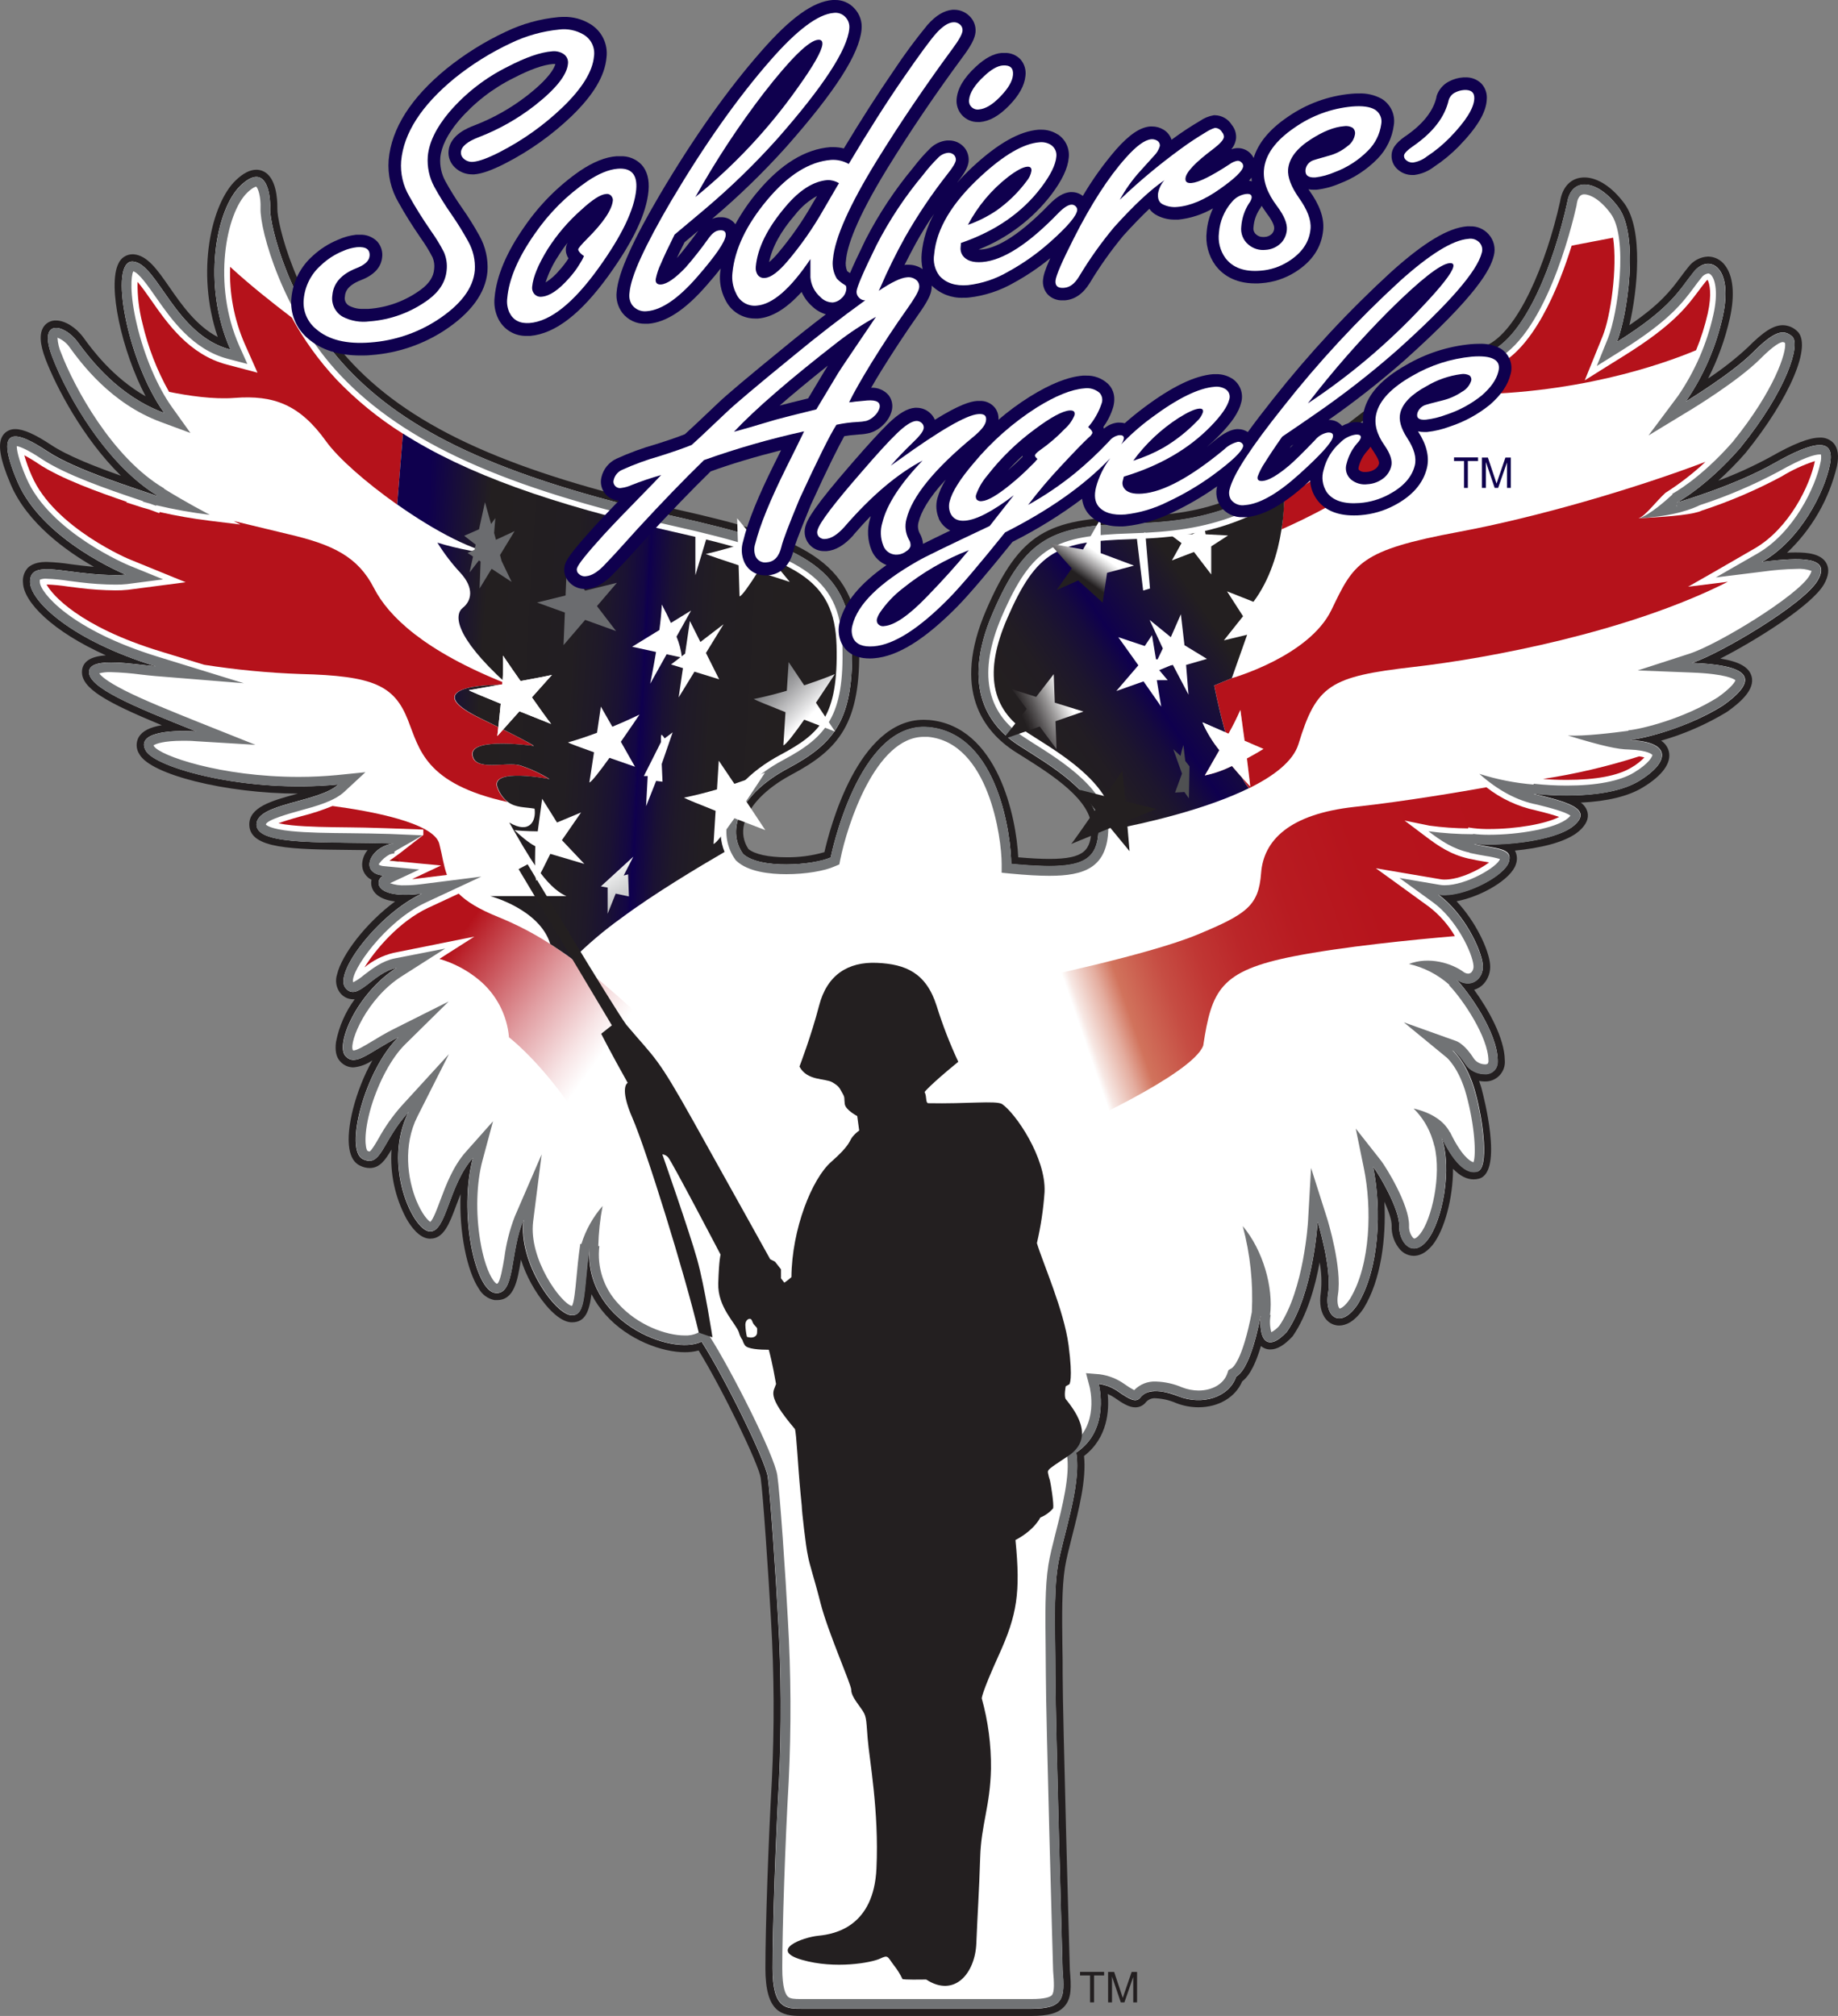
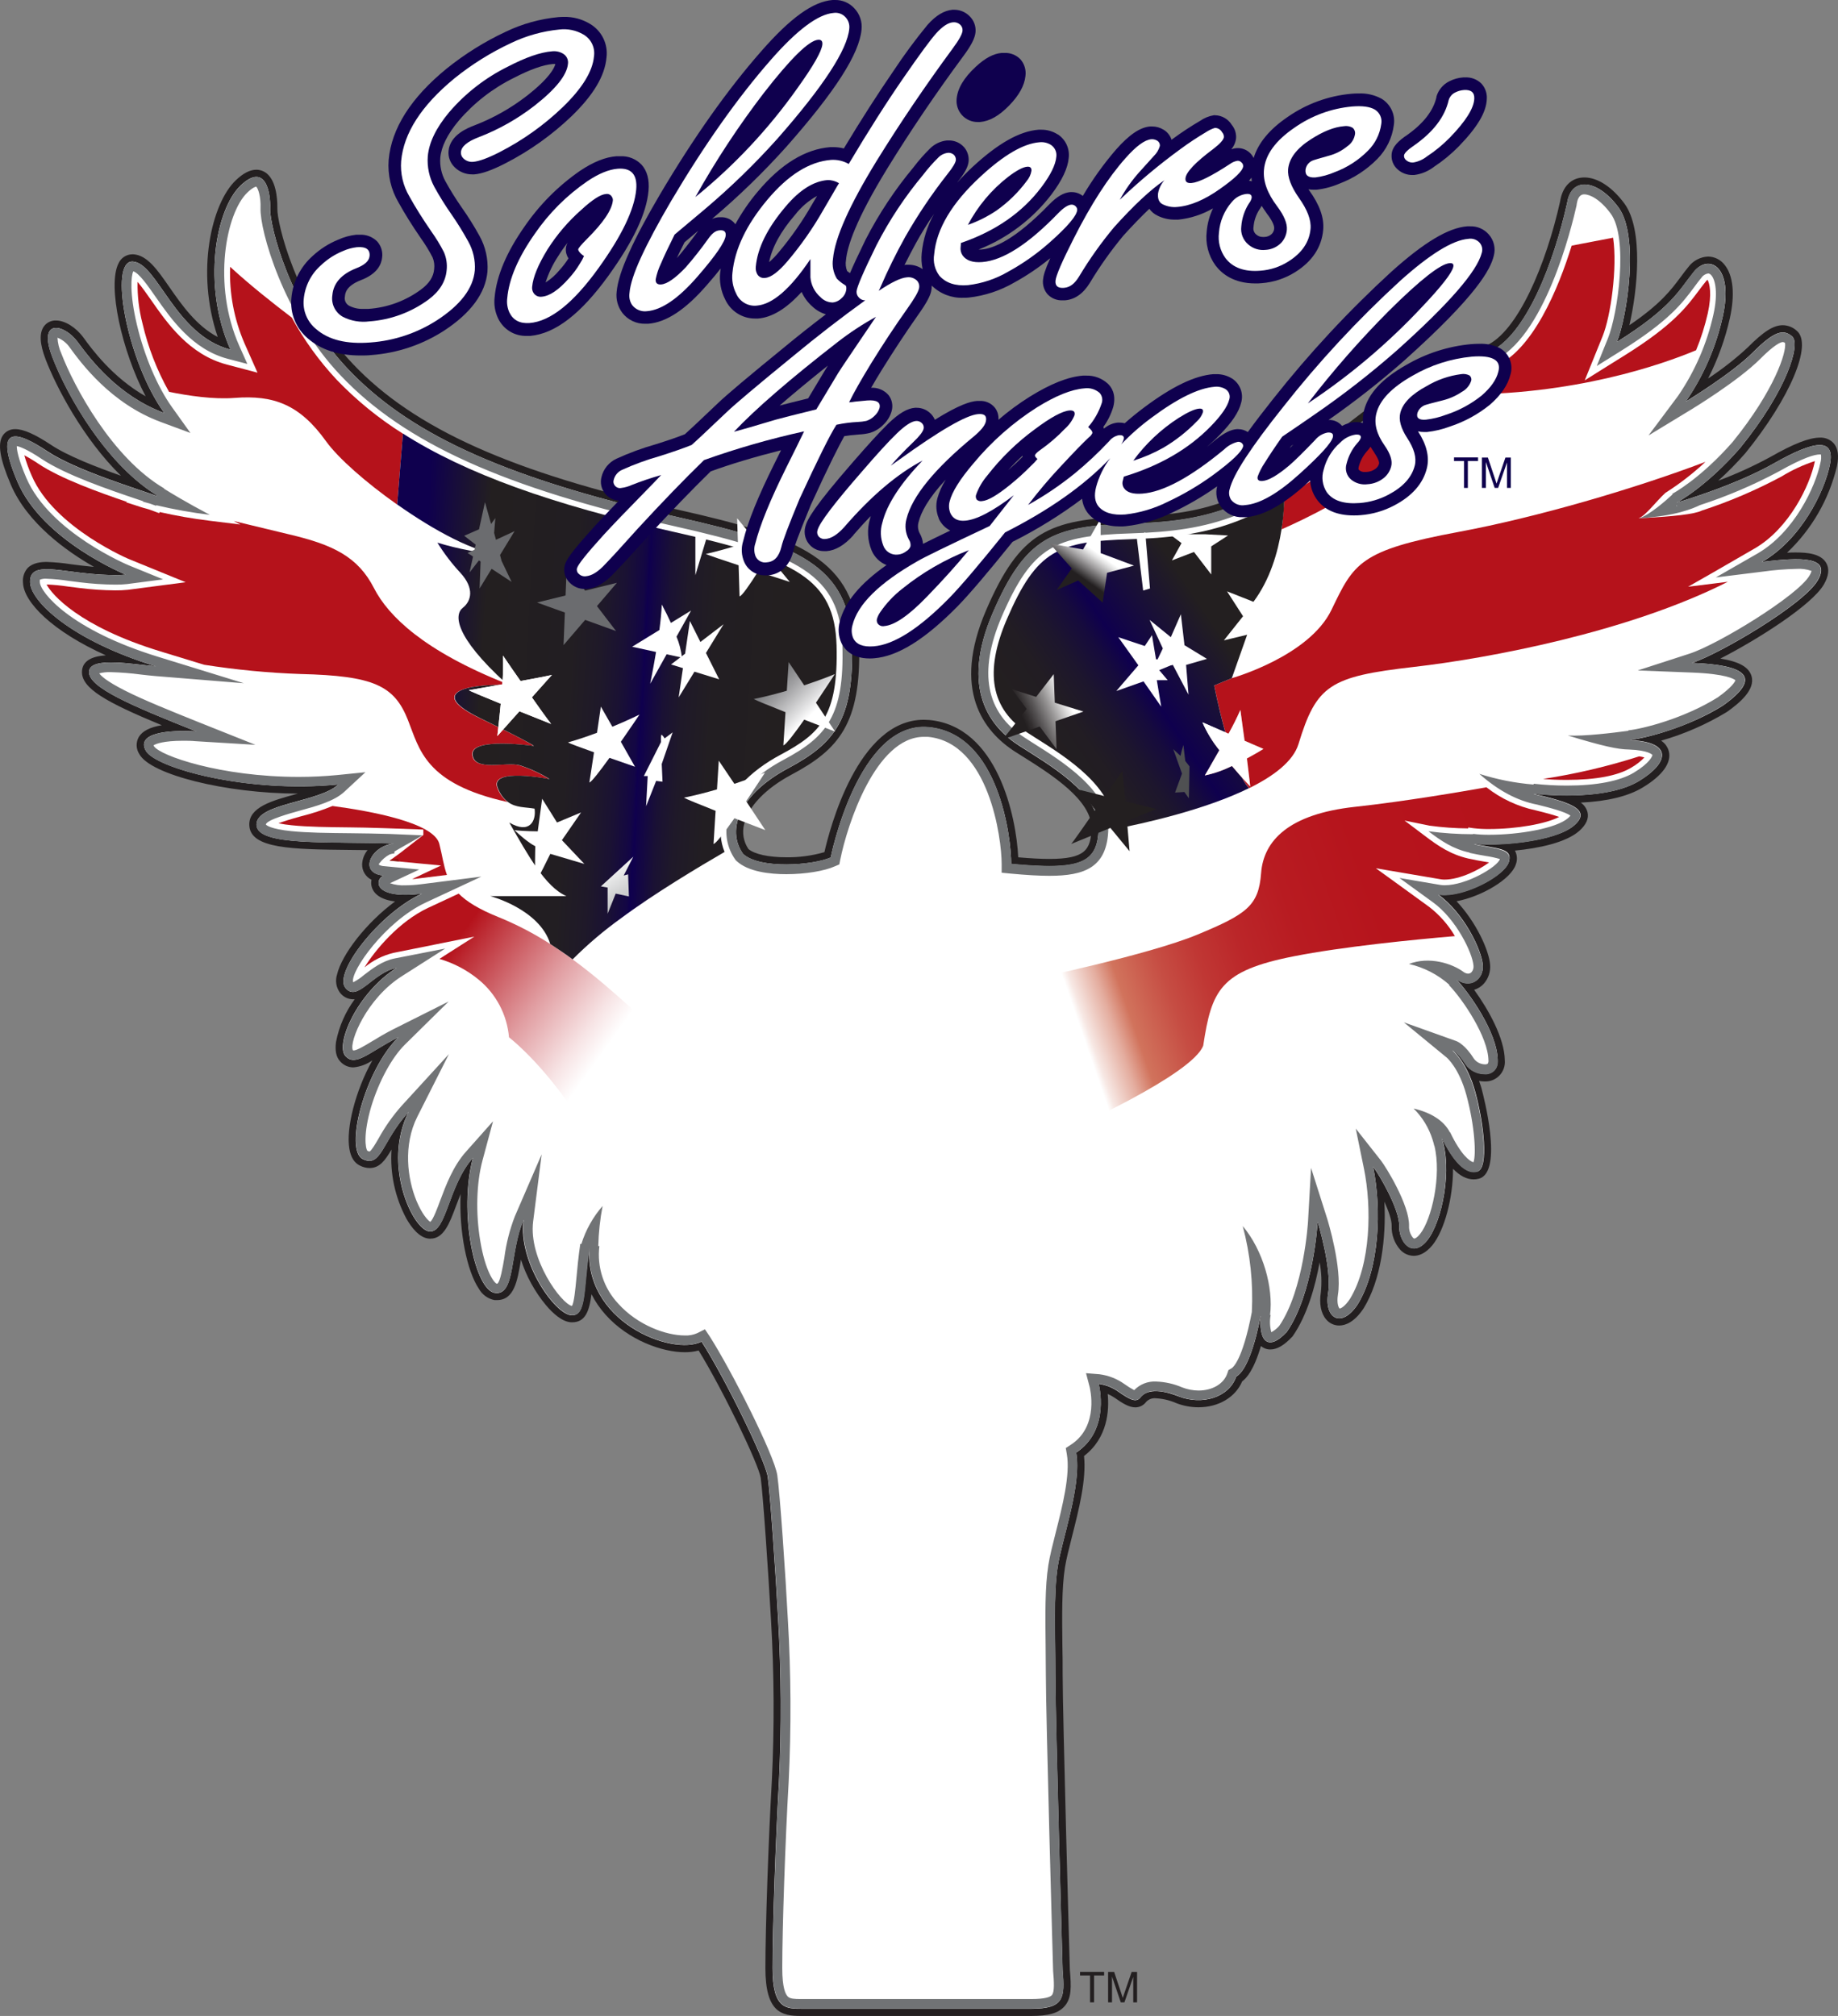
<svg xmlns="http://www.w3.org/2000/svg" width="155" height="170" viewBox="0 0 155 170" fill="none">
  <rect x="0" y="0" width="155" height="170" fill="#808080" stroke="none" />
  <g clip-path="url(#clipLogo)">
    <path d="M154.913 39.305C155.087 38.45 155.003 37.831 154.661 37.41C154.513 37.239 154.328 37.105 154.12 37.017C153.912 36.929 153.687 36.891 153.462 36.904C152.579 36.904 151.261 37.416 149.315 38.524C147.894 39.299 146.42 39.971 144.903 40.536C145.713 39.804 146.48 39.025 147.198 38.203C150.957 33.564 152.873 29.051 151.535 27.904C151.213 27.602 150.79 27.431 150.349 27.424C149.561 27.424 148.733 27.946 147.392 29.294C146.35 30.26 145.23 31.138 144.044 31.918C144.865 30.309 145.482 28.602 145.879 26.838C146.322 24.843 146.167 23.245 145.449 22.348C145.285 22.13 145.074 21.952 144.83 21.828C144.587 21.705 144.319 21.639 144.047 21.635C143.721 21.648 143.401 21.735 143.113 21.888C142.824 22.041 142.573 22.257 142.379 22.52C142.146 22.801 141.936 23.083 141.733 23.359C140.941 24.424 140.055 25.627 137.405 27.428C138.093 24.493 138.614 19.361 136.978 17.151C135.947 15.761 134.716 14.964 133.614 14.964C132.512 14.964 131.759 15.723 131.562 16.999C130.401 22.218 128.006 28.014 125.291 29.161C124.671 29.427 124.102 29.631 123.553 29.832C121.193 30.684 118.966 31.487 112.768 36.434C105.043 42.59 101.336 43.367 95.269 43.562C88.431 43.776 86.01 44.838 83.159 51.457C80.27 58.173 82.904 61.662 85.625 63.402L86.294 63.823C88.605 65.278 92.096 67.475 92.041 69.856C91.999 71.67 91.498 72.431 88.486 72.431C87.775 72.431 86.934 72.386 85.868 72.295C85.709 68.929 84.151 61.244 78.36 60.716C78.205 60.716 78.037 60.697 77.901 60.697C72.329 60.697 69.957 69.946 69.523 71.861C68.473 72.163 67.384 72.308 66.291 72.292C64.814 72.292 63.638 72.033 63.118 71.599C62.91 71.294 62.77 70.948 62.707 70.584C62.645 70.22 62.661 69.847 62.756 69.49C63.108 68.006 64.562 66.49 66.75 65.323C70.745 63.195 72.616 61.018 72.452 54.392C72.235 47.148 67.39 45.276 57.161 42.979C43.141 39.83 34.947 36.156 29.763 30.694C24.886 25.546 23.351 18.687 23.39 17.608C23.39 17.284 23.422 15.577 22.634 14.757C22.504 14.617 22.347 14.505 22.173 14.429C21.998 14.352 21.809 14.313 21.619 14.313C21.079 14.313 20.507 14.605 19.877 15.211C17.854 17.138 16.483 22.886 18.361 28.419C16.554 27.476 15.313 25.695 14.282 24.207C13.251 22.72 12.417 21.531 11.257 21.444H11.157C10.909 21.447 10.667 21.522 10.46 21.659C10.253 21.797 10.09 21.991 9.99 22.218C9.05 24.081 10.265 29.592 12.282 33.421C9.505 31.84 7.757 29.462 7.036 28.465C6.406 27.606 5.478 27.026 4.725 27.026C4.524 27.018 4.324 27.061 4.143 27.151C3.963 27.24 3.807 27.373 3.691 27.538C3.3 28.108 3.352 29.012 3.846 30.302C4.732 32.615 6.997 36.982 10.2 40.118C8.099 39.376 5.708 38.453 4.295 37.51C2.931 36.609 1.978 36.188 1.293 36.188C1.086 36.18 0.88 36.225 0.695 36.318C0.51 36.412 0.352 36.551 0.236 36.723C-0.223 37.419 -0.016 38.699 0.911 40.866C2.308 44.132 5.611 46.484 7.925 47.803C7.618 47.777 7.278 47.741 6.92 47.699L5.992 47.582C5.314 47.476 4.629 47.411 3.943 47.388C3.468 47.388 2.786 47.443 2.327 47.903C2.181 48.071 2.072 48.267 2.005 48.48C1.938 48.692 1.916 48.916 1.939 49.137C1.994 50.783 4.425 53.239 8.927 55.264C7.634 55.345 6.946 55.802 6.913 56.621C6.858 58.044 8.943 59.213 13.642 61.157C12.637 61.322 12 61.653 11.703 62.152C11.577 62.374 11.515 62.627 11.524 62.883C11.533 63.139 11.613 63.387 11.755 63.6C12.705 65.33 19.059 66.907 25.119 66.924L24.902 66.982C22.963 67.513 20.972 68.064 21.024 69.574C21.082 71.586 24.641 71.621 29.566 71.673L30.998 71.689C30.716 72.029 30.554 72.453 30.539 72.895C30.535 73.164 30.608 73.428 30.748 73.657C30.888 73.887 31.09 74.072 31.331 74.191C31.292 74.365 31.292 74.547 31.331 74.722C31.428 75.153 31.819 75.836 33.315 76.018C30.882 77.813 28.816 80.502 28.425 82.173C28.343 82.426 28.32 82.694 28.359 82.957C28.398 83.219 28.499 83.469 28.652 83.686C28.779 83.863 28.945 84.007 29.137 84.108C29.33 84.208 29.543 84.263 29.76 84.266C29.811 84.269 29.861 84.269 29.912 84.266C29.128 85.331 28.59 86.557 28.338 87.856C28.241 88.565 28.338 89.106 28.661 89.476C28.801 89.644 28.976 89.779 29.174 89.871C29.372 89.963 29.587 90.011 29.805 90.01C30.38 89.956 30.931 89.751 31.402 89.417C29.986 91.944 29.166 95.145 29.463 96.869C29.579 97.585 29.877 98.061 30.345 98.288C30.6 98.421 30.882 98.493 31.169 98.498C32.029 98.498 32.491 97.828 33.018 96.934C32.881 98.948 33.311 100.961 34.259 102.743C34.682 103.491 35.361 104.395 36.198 104.453H36.295C37.43 104.453 37.911 103.157 38.461 101.683C38.58 101.359 38.706 101.035 38.842 100.689C38.703 103.88 39.382 107.194 40.384 108.678C40.521 108.923 40.711 109.136 40.938 109.301C41.166 109.466 41.427 109.579 41.702 109.633C41.771 109.638 41.84 109.638 41.909 109.633C43.364 109.633 43.635 108.014 43.926 106.264C43.925 106.244 43.925 106.223 43.926 106.203C44.378 107.614 45.097 108.925 46.043 110.064C46.586 110.712 47.397 111.477 48.183 111.506H48.244C49.362 111.506 49.695 110.567 49.879 109.135C50.198 109.761 50.597 110.342 51.066 110.865C53.005 113.042 55.891 114.03 57.74 114.03C58.136 114.035 58.532 113.986 58.916 113.884C60.984 117.244 63.984 123.496 64.149 124.617C64.343 125.955 64.795 132.629 65.021 136.634C65.287 141.15 65.31 145.677 65.089 150.195C64.805 155.097 64.546 162.617 64.546 165.966C64.546 169.695 65.907 170 67.549 170H86.973C88.411 170 89.235 169.767 89.743 169.216C90.389 168.526 90.341 167.535 90.221 166.099C90.198 165.37 89.614 144.581 89.614 141.211C89.614 140.363 89.614 139.524 89.591 138.71C89.562 136.251 89.536 133.928 89.807 132.185C89.917 131.482 90.153 130.566 90.405 129.565C90.981 127.297 91.627 124.76 91.417 122.78C93.434 121.238 93.544 118.893 93.414 117.548C93.62 117.638 93.817 117.747 94.002 117.872C94.649 118.329 95.208 118.679 95.741 118.679C95.918 118.68 96.093 118.639 96.251 118.559C96.41 118.48 96.547 118.364 96.653 118.222C96.757 118.109 96.886 118.022 97.029 117.968C97.173 117.915 97.328 117.896 97.48 117.914C98.061 117.944 98.633 118.078 99.167 118.31C99.772 118.549 100.417 118.672 101.068 118.672C102.768 118.672 104.19 117.824 104.755 116.486C105.108 116.226 105.725 115.572 106.336 113.505C106.557 113.696 106.839 113.8 107.131 113.797C107.693 113.797 108.291 113.45 108.963 112.734L108.996 112.702L109.022 112.666C110.24 110.913 110.922 108.454 111.284 106.452C111.441 107.279 111.477 108.125 111.391 108.963C111.236 109.935 111.391 110.742 111.833 111.26C111.968 111.422 112.135 111.552 112.325 111.642C112.515 111.731 112.722 111.778 112.932 111.778C113.437 111.778 114.206 111.526 115.004 110.314C116.462 107.933 116.904 104.434 116.746 101.34C117.102 102.12 117.373 102.888 117.36 103.365C117.332 104.108 117.591 104.834 118.084 105.389C118.229 105.548 118.405 105.676 118.602 105.764C118.798 105.852 119.01 105.899 119.225 105.901C119.613 105.901 120.195 105.743 120.812 104.984C121.804 103.747 122.538 101.038 122.535 98.56C123.103 99.153 123.688 99.454 124.277 99.454C124.428 99.453 124.579 99.433 124.726 99.393C126.823 98.813 125.049 92.243 124.984 91.964C124.92 91.685 124.82 91.403 124.732 91.151C124.88 91.18 125.031 91.195 125.182 91.196C125.417 91.208 125.652 91.169 125.871 91.082C126.091 90.995 126.289 90.862 126.452 90.691C126.615 90.521 126.739 90.317 126.817 90.094C126.894 89.871 126.923 89.633 126.901 89.398C126.875 87.548 125.521 85.125 124.315 83.466C124.629 83.373 124.91 83.196 125.13 82.954C125.324 82.735 125.471 82.478 125.562 82.199C125.654 81.921 125.687 81.626 125.66 81.334C125.56 80.106 124.461 77.725 122.832 76.001C124.959 75.603 127.457 74.123 127.835 72.882C127.905 72.695 127.933 72.495 127.919 72.296C127.905 72.097 127.849 71.904 127.754 71.728C129.735 71.537 132.04 71.064 133.168 70.079C133.766 69.551 134.005 69.017 133.876 68.489C133.788 68.16 133.586 67.874 133.307 67.682C135.547 67.575 137.298 67.15 138.523 66.412C140.197 65.407 140.98 64.319 140.731 63.35C140.633 62.983 140.403 62.666 140.084 62.459C142.037 61.901 143.907 61.084 145.643 60.029C146.694 59.284 148.048 58.16 147.705 57.01C147.486 56.262 146.668 55.789 145.078 55.536C148.151 53.965 152.78 51.049 153.804 49.293C154.221 48.577 154.289 47.965 154.008 47.475C153.555 46.688 152.408 46.588 151.454 46.588C151.225 46.588 150.976 46.588 150.705 46.607C152.788 44.636 154.25 42.098 154.913 39.305Z" fill="#231F20" />
    <path d="M91.924 168.853V166.585H91.081V166.284H93.111V166.585H92.264V168.853H91.924Z" fill="#231F20" />
    <path d="M93.447 168.853V166.287H93.957L94.562 168.105C94.62 168.273 94.659 168.4 94.684 168.484C94.714 168.39 94.759 168.254 94.82 168.072L95.434 166.287H95.89V168.853H95.567V166.705L94.823 168.853H94.516L93.776 166.67V168.853H93.447Z" fill="#231F20" />
    <path d="M154.315 39.201C154.79 36.862 153.022 37.131 149.615 39.065C146.209 40.999 141.393 42.386 141.393 42.386C141.393 42.386 143.824 41.116 146.733 37.795C150.724 32.877 151.875 29.012 151.131 28.367C150.388 27.723 149.609 27.927 147.815 29.725C146.021 31.523 142.166 33.859 142.166 33.859C143.655 31.698 144.712 29.269 145.278 26.705C146.232 22.432 144.098 21.383 142.854 22.908C141.61 24.434 141.022 25.918 136.355 28.834C137.234 26.663 138.249 19.879 136.49 17.495C134.732 15.11 132.512 14.87 132.159 17.109C131.077 21.991 128.708 28.367 125.531 29.725C122.354 31.082 120.793 30.81 113.149 36.911C105.505 43.011 101.782 43.964 95.289 44.168C88.796 44.372 86.495 45.253 83.718 51.697C80.942 58.141 83.518 61.325 85.952 62.887C88.385 64.449 92.716 66.888 92.648 69.872C92.581 72.856 91.032 73.397 85.276 72.856C85.276 70.685 84.261 61.87 78.308 61.325C72.355 60.781 70.053 72.311 70.053 72.311C68.615 72.96 64.084 73.329 62.662 72.007C61.191 69.921 62.458 66.921 66.469 64.785C70.48 62.651 71.999 60.574 71.847 54.418C71.644 47.654 67.229 45.875 57.032 43.584C41.858 40.173 34.259 36.302 29.327 31.102C24.395 25.902 22.731 18.959 22.782 17.585C22.834 16.212 22.375 13.669 20.294 15.642C18.212 17.615 16.997 23.994 19.431 29.482C14.764 28.264 13.29 22.209 11.212 22.056C9.134 21.904 10.704 30.454 13.852 34.828C9.993 33.402 7.66 30.35 6.545 28.834C5.43 27.318 3.145 26.799 4.412 30.107C5.679 33.415 9.03 39.311 13.461 41.906C11.522 41.194 6.409 39.668 3.972 38.041C1.535 36.415 -0.646 35.637 1.471 40.623C3.587 45.609 10.604 48.457 10.604 48.457C10.604 48.457 9.437 48.609 6.849 48.305C4.26 48 2.485 47.544 2.537 49.118C2.589 50.693 5.986 54 13.141 56.187C11.264 56.035 7.56 55.325 7.508 56.647C7.456 57.969 11.063 59.495 16.558 61.682C14.069 61.53 11.483 61.834 12.294 63.302C13.106 64.769 20.869 66.914 28.532 66.15C26.916 67.675 21.58 67.727 21.632 69.558C21.683 71.388 27.773 70.931 33.199 71.135C31.26 71.34 30.206 73.627 32.336 73.831C31.577 74.187 31.473 75.865 35.568 75.357C31.964 77.042 28.118 82.028 29.123 83.297C30.129 84.567 31.405 82.028 33.435 81.619C30.087 83.754 28.264 88.079 29.123 89.045C29.983 90.01 31.153 88.689 33.59 87.467C30.746 90.266 29.023 96.979 30.594 97.744C32.165 98.508 32.21 96.218 34.45 93.775C32.22 98.2 34.805 103.744 36.227 103.847C37.65 103.951 37.801 99.979 39.88 97.64C38.661 102.176 40.032 108.83 41.757 109.034C43.483 109.238 42.976 105.574 44.143 102.879C43.687 106.491 46.832 110.865 48.202 110.917C49.472 110.962 49.172 108.782 49.727 104.981C49.045 111.409 56.676 114.399 59.162 113.136C61.101 116.155 64.54 123.14 64.743 124.53C64.947 125.92 65.419 132.701 65.622 136.601C65.885 141.14 65.908 145.69 65.69 150.231C65.419 154.909 65.15 162.506 65.15 165.967C65.15 169.427 66.298 169.391 67.62 169.391H86.966C89.74 169.391 89.807 168.51 89.607 166.135C89.607 166.135 88.996 144.672 88.996 141.212C88.996 137.751 88.828 134.466 89.2 132.092C89.572 129.717 91.23 125.243 90.754 122.495C93.699 120.552 92.648 116.696 92.648 116.696C93.259 116.783 93.84 117.017 94.342 117.377C95.221 117.986 95.796 118.326 96.168 117.85C96.54 117.373 97.386 116.968 99.381 117.749C101.375 118.53 103.644 117.85 104.251 116.087C105.13 115.579 105.841 113.444 106.349 110.797C106.08 112.967 106.856 114.085 108.514 112.323C110.777 109.067 111.119 103.034 111.119 103.034C111.119 103.034 112.338 106.967 111.998 109.067C111.659 111.166 113.113 112.086 114.503 109.983C116.329 107 116.533 102.017 115.796 98.388C116.303 99.036 118.029 101.981 117.997 103.371C117.965 104.761 119.112 106.151 120.363 104.592C121.613 103.034 122.528 98.557 121.546 95.845C122.515 97.912 123.611 99.066 124.59 98.793C125.569 98.521 125.133 94.724 124.422 92.113C123.711 89.502 122.483 88.549 122.483 88.549C122.483 88.549 122.955 88.721 123.598 89.738C124.241 90.755 126.339 91.06 126.303 89.398C126.271 87.059 123.869 83.667 122.748 82.513C123.931 83.463 125.149 82.617 125.046 81.363C124.942 80.11 123.491 77.022 121.29 75.428C123.288 75.752 126.872 73.902 127.244 72.681C127.615 71.459 126.196 71.596 124.099 71.123C126.061 71.395 131.135 71.019 132.757 69.597C134.38 68.174 132.05 67.594 129.241 66.917C131.035 67.121 135.666 67.394 138.203 65.868C140.74 64.342 141.148 62.544 137.392 62.408C138.746 62.272 142.398 61.322 145.307 59.492C148.791 57.017 147.069 56.067 142.702 55.899C145.003 55.151 152.107 50.981 153.29 48.946C154.473 46.912 151.871 46.98 148.591 47.385C151.846 45.525 153.843 41.524 154.315 39.201Z" fill="white" />
    <path d="M34.401 60.716C35.371 63.146 35.807 66.091 42.804 67.633C42.419 67.329 42.124 66.924 41.951 66.464C41.188 64.682 46.315 65.699 46.315 65.699C45.521 65.204 44.669 64.811 43.777 64.53C42.611 64.225 39.922 65.09 39.821 63.616C39.721 62.142 44.993 62.903 44.993 62.903C44.993 62.903 44.889 62.699 40.468 60.564C36.046 58.429 39.249 57.664 42.801 57.765L42.646 57.626C35.772 54.891 32.753 51.969 31.538 49.594C30.184 46.947 28.086 45.93 24.366 45.059L19.715 43.938L20.271 44.233L17.64 43.908C16.237 43.736 14.843 43.493 13.464 43.179L13.422 43.273L13.005 43.118L12.527 42.946C12.126 42.839 11.91 42.771 11.903 42.768L10.636 42.36L10.714 42.328C8.313 41.508 5.113 40.361 3.245 39.114C2.86 38.851 2.461 38.611 2.049 38.394C2.218 38.98 2.426 39.554 2.673 40.111C4.564 44.531 11.037 47.239 11.102 47.239L13.949 48.402L15.659 49.099L13.83 49.338L10.782 49.737C10.424 49.773 10.065 49.789 9.706 49.785C8.703 49.776 7.701 49.709 6.706 49.584L5.753 49.465C5.157 49.373 4.556 49.314 3.953 49.29H3.93C4.373 50.135 6.671 52.834 13.529 54.93L17.214 56.058C19.906 56.481 22.622 56.742 25.345 56.838C31.492 56.984 33.251 57.801 34.401 60.716Z" fill="#B5121B" />
    <path d="M28.383 32.012C26.91 30.434 25.64 28.676 24.605 26.78C23.051 25.594 21.111 24.071 19.408 22.5C19.325 24.716 19.739 26.923 20.62 28.957L21.305 30.502L21.716 31.426L20.746 31.17L19.13 30.742C15.953 29.913 14.098 27.25 12.744 25.306C12.443 24.878 11.978 24.207 11.6 23.77C11.579 24.953 11.719 26.134 12.017 27.279C12.487 29.298 13.241 31.239 14.256 33.045C15.872 33.37 18.005 33.694 19.786 33.554C23.086 33.301 25.281 34.115 27.501 37.218C28.519 38.634 30.869 40.701 33.496 42.551L33.978 36.57C31.934 35.286 30.056 33.755 28.383 32.012Z" fill="#B5121B" />
    <path d="M42.924 87.474C42.924 87.474 45.057 89.093 47.591 92.56C50.125 96.026 54.495 96.529 54.495 96.529C54.495 96.529 56.111 97.75 55.102 94.799C54.094 91.847 55.51 87.023 53.073 84.865C51.825 83.754 50.206 82.306 48.289 80.903C47.691 80.466 47.061 80.032 46.405 79.607C45.025 78.718 43.565 77.959 42.045 77.34C40.374 76.669 39.346 76.024 38.681 75.357L36.114 76.552C33.655 77.699 31.631 80.116 30.739 81.577C31.45 80.987 32.286 80.568 33.183 80.353L37.443 79.497L39.999 78.985L37.814 80.378L37.058 80.861C38.269 81.215 39.396 81.811 40.371 82.614C41.099 83.212 41.699 83.95 42.138 84.785C42.576 85.62 42.844 86.534 42.924 87.474Z" fill="url(#paint0_linear)" />
    <path d="M28.041 67.967C27.183 68.32 26.3 68.609 25.4 68.832C24.466 69.088 23.868 69.282 23.484 69.425C23.855 69.502 24.231 69.558 24.608 69.593C25.95 69.733 27.708 69.752 29.566 69.772C30.769 69.772 34.023 69.891 35.245 69.937L35.701 69.956V70.41L33.755 71.923C33.755 71.923 32.979 72.496 32.847 72.571L35.413 72.817L37.194 72.985L35.578 73.743L34.763 74.126C34.967 74.126 35.187 74.09 35.41 74.061L37.691 73.779C37.401 72.992 37.3 72.133 37.045 71.148C36.567 69.363 31.227 68.391 28.041 67.967Z" fill="#B5121B" />
    <path d="M124.829 33.246C124.48 33.246 120.993 33.221 120.628 33.211C118.614 34.474 115.654 36.843 112.473 39.201C111.144 40.198 109.758 41.118 108.324 41.955C108.285 42.509 108.181 43.993 108.078 44.638C110.017 43.795 114.299 41.68 115.547 40.27C116.998 38.628 120.486 33.865 124.829 33.246Z" fill="#B5121B" />
    <path d="M122.654 33.266C132.715 33.376 140.207 30.719 143.032 29.534C143.447 28.527 143.777 27.486 144.018 26.424C144.38 24.804 144.176 23.89 143.995 23.592C143.943 23.634 143.895 23.682 143.853 23.735C143.646 23.987 143.452 24.25 143.261 24.502C142.243 25.869 141.089 27.418 137.04 29.948L134.916 31.273L133.643 32.074L134.209 30.677L135.149 28.354C135.831 26.676 136.406 22.604 136.035 20.044L134.344 20.368L132.541 20.715C131.419 24.331 129.28 29.534 126.048 30.92C125.376 31.209 124.781 31.422 124.209 31.63C122.978 32.046 121.788 32.575 120.654 33.211C120.977 33.211 121.3 33.237 121.623 33.246L122.654 33.266Z" fill="#B5121B" />
    <path d="M132.143 65.767C134.564 65.767 136.432 65.414 137.547 64.743C137.962 64.509 138.342 64.217 138.675 63.875C138.531 63.835 138.384 63.803 138.236 63.781C135.586 64.63 132.873 65.267 130.123 65.686C130.657 65.738 131.355 65.767 132.143 65.767Z" fill="#B5121B" />
    <path d="M106.349 73.633C106.145 76.381 105.13 77.093 100.971 78.817C96.811 80.54 86.967 82.578 86.967 82.578C86.967 82.578 87.07 83.191 88.583 86.852C90.095 90.512 90.305 95.194 90.305 95.194C90.305 95.194 100.557 90.616 101.469 88.173C102.18 83.495 102.891 81.869 109.08 80.647C113.233 79.828 119.206 79.238 122.693 78.94C122.136 77.989 121.402 77.155 120.531 76.481L117.709 74.433L116.029 73.219L118.087 73.569L121.52 74.152C121.619 74.167 121.72 74.174 121.82 74.174C123.139 74.174 124.787 73.319 125.576 72.729L125.217 72.665C124.8 72.593 124.338 72.516 123.824 72.399C122.305 72.046 121.268 71.327 120.166 70.491L118.446 69.195L120.557 69.626C121.637 69.773 122.725 69.851 123.815 69.859V69.778L124.277 69.843C124.706 69.893 125.138 69.915 125.57 69.911C127.906 69.911 130.359 69.473 131.487 68.89C131.087 68.751 130.463 68.566 129.5 68.333C127.987 68.01 126.568 67.345 125.35 66.389C123.333 66.749 118.524 67.575 114.245 68.041C108.682 68.65 106.552 70.889 106.349 73.633Z" fill="url(#paint1_linear)" />
    <path d="M147.954 46.261C150.924 44.553 152.654 40.853 153.041 38.926V38.884C152.061 39.204 151.122 39.639 150.242 40.18C148.091 41.334 145.843 42.296 143.523 43.053C142.909 43.358 141.148 43.562 138.181 43.701C138.74 43.539 139.642 42.295 140.443 41.563C141.649 40.798 142.781 39.922 143.824 38.945C137.851 41.213 129.603 43.627 123.042 44.848C114.639 46.406 114.18 47.492 112.286 51.425C110.392 55.358 103.883 57.188 103.883 57.188L102.396 57.801C102.396 57.801 103.708 64.666 105.34 66.464C107.422 65.44 109.054 64.196 109.5 62.751C111.022 57.765 112.137 57.052 119.241 56.239C125.485 55.523 137.295 53.323 145.711 49.06L144.758 49.18L142.356 49.478L144.47 48.273L147.954 46.261Z" fill="#B5121B" />
    <path d="M154.315 39.201C154.551 38.048 154.24 37.529 153.462 37.529C152.683 37.529 151.348 38.083 149.615 39.065C146.196 41.009 141.393 42.386 141.393 42.386C141.393 42.386 143.824 41.116 146.733 37.795C150.724 32.877 151.875 29.012 151.131 28.367C150.917 28.165 150.636 28.05 150.343 28.043C149.758 28.043 149.014 28.533 147.815 29.735C146.021 31.529 142.166 33.868 142.166 33.868C143.655 31.708 144.712 29.279 145.278 26.715C145.954 23.663 145.062 22.257 144.04 22.257C143.805 22.27 143.576 22.334 143.368 22.447C143.161 22.559 142.981 22.715 142.841 22.905C141.597 24.434 141.022 25.918 136.355 28.834C137.234 26.663 138.249 19.879 136.49 17.495C135.543 16.221 134.464 15.551 133.614 15.551C132.88 15.551 132.321 16.05 132.159 17.087C131.077 21.969 128.708 28.345 125.531 29.702C122.354 31.06 120.793 30.788 113.149 36.888C105.505 42.988 101.782 43.941 95.289 44.145C88.796 44.349 86.495 45.23 83.718 51.674C80.942 58.118 83.518 61.303 85.952 62.864C88.385 64.426 92.716 66.865 92.648 69.849C92.597 72.175 91.637 73.018 88.489 73.018C87.6 73.018 86.549 72.95 85.276 72.833C85.276 70.662 84.261 61.847 78.308 61.303C78.172 61.303 78.037 61.283 77.904 61.283C72.248 61.283 70.053 72.299 70.053 72.299C69.326 72.623 67.791 72.891 66.295 72.891C64.798 72.891 63.363 72.645 62.662 71.994C61.191 69.908 62.458 66.908 66.469 64.773C70.48 62.638 71.999 60.561 71.847 54.405C71.644 47.641 67.229 45.862 57.032 43.572C41.858 40.173 34.259 36.301 29.327 31.102C24.395 25.902 22.731 18.959 22.782 17.585C22.818 16.571 22.579 14.922 21.619 14.922C21.276 14.922 20.84 15.133 20.294 15.651C18.215 17.634 16.997 23.994 19.431 29.485C14.764 28.267 13.29 22.212 11.212 22.06H11.157C9.159 22.06 10.733 30.483 13.852 34.828C9.993 33.402 7.66 30.35 6.545 28.834C6.031 28.134 5.271 27.648 4.725 27.648C4.079 27.648 3.726 28.319 4.402 30.107C5.656 33.373 8.927 39.159 13.274 41.803L13.212 41.825C11.144 41.087 6.299 39.613 3.946 38.041C2.909 37.335 1.939 36.8 1.293 36.8C0.443 36.8 0.249 37.772 1.471 40.623C3.6 45.609 10.604 48.457 10.604 48.457C10.302 48.488 9.999 48.501 9.696 48.496C8.744 48.487 7.793 48.423 6.849 48.305C5.685 48.169 4.686 48 3.94 48C3.032 48 2.505 48.25 2.534 49.118C2.582 50.696 5.982 54 13.138 56.187C12.123 56.106 10.575 55.863 9.36 55.863C8.326 55.863 7.527 56.041 7.505 56.651C7.453 57.972 11.06 59.498 16.554 61.685C16.183 61.662 15.808 61.649 15.446 61.649C13.371 61.649 11.6 62.058 12.291 63.311C12.983 64.565 18.755 66.321 25.219 66.321C26.312 66.321 27.417 66.269 28.526 66.159C26.91 67.685 21.573 67.737 21.625 69.567C21.677 71.398 27.766 70.941 33.193 71.145C31.253 71.349 30.2 73.637 32.33 73.841C31.683 74.165 31.505 75.46 34.181 75.46C34.648 75.457 35.115 75.426 35.578 75.367C31.964 77.041 28.118 82.028 29.123 83.297C29.195 83.404 29.291 83.491 29.404 83.553C29.516 83.614 29.642 83.648 29.77 83.651C30.681 83.651 31.819 81.947 33.448 81.619C30.099 83.754 28.277 88.079 29.136 89.045C29.22 89.147 29.326 89.229 29.446 89.285C29.565 89.341 29.696 89.37 29.828 89.369C30.636 89.369 31.767 88.397 33.603 87.457C30.759 90.257 29.036 96.969 30.607 97.734C30.78 97.825 30.971 97.876 31.166 97.883C32.233 97.883 32.53 95.881 34.463 93.765C32.233 98.191 34.818 103.734 36.24 103.838H36.292C37.666 103.838 37.84 99.95 39.892 97.63C38.674 102.166 40.044 108.82 41.77 109.024C41.816 109.028 41.861 109.028 41.906 109.024C43.47 109.024 43.021 105.487 44.168 102.869C43.713 106.481 46.857 110.855 48.228 110.907H48.267C49.456 110.907 49.236 108.843 49.715 105.27C49.365 110.534 54.634 113.405 57.743 113.405C58.234 113.421 58.724 113.324 59.171 113.12C61.111 116.139 64.549 123.124 64.753 124.514C64.957 125.904 65.428 132.684 65.632 136.585C65.895 141.124 65.917 145.674 65.7 150.215C65.428 154.893 65.16 162.49 65.16 165.95C65.16 169.342 66.266 169.375 67.552 169.375H86.976C89.749 169.375 89.817 168.494 89.617 166.119C89.617 166.119 89.006 144.655 89.006 141.195C89.006 137.735 88.838 134.45 89.21 132.075C89.581 129.701 91.239 125.227 90.764 122.479C93.708 120.535 92.658 116.68 92.658 116.68C93.269 116.767 93.85 117 94.352 117.36C94.943 117.769 95.395 118.057 95.745 118.057C95.829 118.057 95.913 118.037 95.988 117.998C96.064 117.959 96.129 117.903 96.178 117.833C96.336 117.648 96.535 117.503 96.76 117.41C96.985 117.316 97.228 117.277 97.47 117.296C98.127 117.323 98.774 117.471 99.377 117.733C99.913 117.945 100.483 118.054 101.058 118.057C102.503 118.057 103.808 117.347 104.248 116.074C105.108 115.578 105.803 113.537 106.307 110.985H106.333C106.203 112.297 106.481 113.181 107.124 113.181C107.48 113.181 107.945 112.915 108.514 112.31C110.777 109.054 111.119 103.021 111.119 103.021C111.119 103.021 112.338 106.954 111.998 109.054C111.795 110.324 112.244 111.163 112.939 111.163C113.394 111.163 113.954 110.803 114.503 109.97C116.329 106.987 116.533 102.004 115.796 98.375C116.303 99.023 118.029 101.968 117.997 103.358C117.968 104.32 118.498 105.292 119.241 105.292C119.581 105.292 119.962 105.095 120.353 104.605C121.594 103.06 122.499 98.664 121.565 95.942C122.441 97.76 123.394 98.858 124.28 98.858C124.377 98.858 124.474 98.845 124.567 98.819C125.537 98.547 125.11 94.75 124.399 92.139C123.688 89.528 122.46 88.575 122.46 88.575C122.46 88.575 122.932 88.747 123.575 89.764C123.757 90.019 123.997 90.228 124.274 90.372C124.551 90.517 124.859 90.594 125.172 90.597C125.329 90.614 125.488 90.596 125.636 90.542C125.785 90.488 125.919 90.401 126.029 90.287C126.138 90.173 126.22 90.035 126.268 89.885C126.317 89.734 126.33 89.574 126.306 89.417C126.274 87.108 123.937 83.777 122.803 82.585C123.078 82.808 123.418 82.936 123.772 82.951C124.532 82.951 125.11 82.27 125.039 81.392C124.939 80.135 123.485 77.051 121.284 75.457C121.455 75.485 121.628 75.499 121.801 75.499C123.84 75.499 126.898 73.831 127.237 72.71C127.576 71.589 126.303 71.615 124.351 71.207V71.181C124.753 71.218 125.156 71.236 125.56 71.233C127.916 71.233 131.435 70.766 132.738 69.613C134.338 68.21 132.092 67.63 129.357 66.966V66.946C130.273 67.043 131.193 67.092 132.114 67.092C134.147 67.092 136.584 66.846 138.184 65.884C140.695 64.374 141.115 62.602 137.495 62.43V62.407C140.253 61.936 142.897 60.947 145.288 59.492C148.772 57.017 147.049 56.067 142.683 55.899C144.984 55.151 152.088 50.981 153.271 48.946C154.069 47.573 153.145 47.158 151.448 47.158C150.486 47.179 149.525 47.254 148.572 47.385C151.846 45.525 153.843 41.524 154.315 39.201ZM141.432 42.681H141.393V42.59L141.432 42.681ZM148.197 46.685L144.696 48.694L148.698 48.198C149.619 48.069 150.547 47.994 151.477 47.974C151.915 47.94 152.356 47.998 152.77 48.146C152.732 48.285 152.673 48.417 152.595 48.538C151.603 50.242 144.839 54.37 142.46 55.128L138.11 56.537L142.68 56.715C145.566 56.825 146.235 57.26 146.351 57.363C146.309 57.49 146.073 57.943 144.864 58.805C141.988 60.609 138.481 61.471 137.318 61.588V61.627C136.051 61.798 133.569 62.1 132.221 62.025C135.198 62.929 136.422 63.192 137.366 63.205C139.05 63.266 139.347 63.661 139.351 63.661C139.351 63.765 139.108 64.358 137.79 65.152C136.6 65.868 134.645 66.247 132.137 66.247C131.201 66.247 130.265 66.195 129.335 66.091V66.159C127.779 66.034 126.243 65.731 124.755 65.258C126.319 66.642 127.929 67.526 129.629 67.85C130.699 68.113 132.037 68.469 132.437 68.783C132.376 68.856 132.309 68.925 132.237 68.987C131.232 69.869 128.071 70.394 125.592 70.394C125.134 70.398 124.676 70.374 124.222 70.319V70.348C122.965 70.347 121.709 70.263 120.463 70.099C121.555 70.925 122.531 71.592 123.94 71.9V71.923C124.438 72.036 124.91 72.114 125.298 72.182C125.701 72.24 126.1 72.326 126.491 72.441C126.297 73.089 123.688 74.651 121.83 74.651C121.702 74.652 121.575 74.642 121.449 74.621L118.016 74.038L120.838 76.086C122.809 77.511 124.173 80.353 124.26 81.425C124.272 81.522 124.265 81.621 124.237 81.715C124.21 81.809 124.164 81.897 124.102 81.972C124.064 82.015 124.018 82.049 123.966 82.072C123.914 82.095 123.858 82.106 123.802 82.105C123.687 82.097 123.576 82.061 123.478 82.002C122.434 81.214 120.498 80.638 118.818 81.289C120.084 81.578 121.257 82.183 122.228 83.048L122.198 83.077C123.375 84.295 125.492 87.448 125.521 89.411C125.535 89.51 125.514 89.611 125.463 89.696C125.392 89.742 125.308 89.762 125.224 89.754C125.047 89.751 124.874 89.709 124.716 89.63C124.558 89.551 124.42 89.437 124.312 89.298C123.579 88.135 122.958 87.843 122.783 87.781L118.385 86.21L122.005 89.184C122.005 89.184 123.039 90.052 123.656 92.32C124.377 94.97 124.49 97.361 124.264 98.006C123.94 97.948 123.187 97.358 122.295 95.489H122.273C121.772 94.517 120.702 93.83 119.209 93.477C119.949 94.206 120.499 95.108 120.809 96.101C120.844 96.205 120.873 96.315 120.906 96.425C120.938 96.535 120.941 96.594 120.941 96.594L120.961 96.61C121.588 99.121 120.731 102.846 119.755 104.061C119.509 104.366 119.332 104.447 119.273 104.447C119.225 104.434 119.181 104.406 119.151 104.366C118.924 104.086 118.808 103.731 118.827 103.371C118.869 101.612 116.866 98.388 116.455 97.864L114.332 95.171L115.02 98.531C115.692 101.8 115.608 106.63 113.847 109.527C113.404 110.194 113.062 110.343 112.974 110.346C112.897 110.298 112.709 109.922 112.829 109.177C113.194 106.909 111.976 102.94 111.924 102.772L110.563 98.489L110.308 102.982C110.308 103.041 109.959 108.769 107.884 111.804C107.693 112.023 107.466 112.206 107.212 112.345C107.083 111.872 107.063 111.376 107.154 110.894H107.105C107.393 108.581 106.527 105.445 104.801 103.391C105.434 105.754 105.693 108.203 105.567 110.648C104.778 114.749 103.951 115.332 103.86 115.384L103.598 115.536L103.498 115.825C103.198 116.696 102.247 117.26 101.074 117.26C100.601 117.257 100.132 117.167 99.691 116.994C98.993 116.694 98.246 116.527 97.487 116.502C97.146 116.484 96.806 116.539 96.489 116.664C96.171 116.79 95.885 116.982 95.648 117.228C95.359 117.075 95.081 116.901 94.817 116.709C94.199 116.269 93.484 115.988 92.732 115.89L91.585 115.796L91.879 116.91C91.915 117.046 92.726 120.241 90.325 121.818L89.879 122.11L89.969 122.638C90.266 124.368 89.584 127.057 89.035 129.218C88.776 130.238 88.531 131.201 88.411 131.968C88.117 133.831 88.149 136.213 88.178 138.733C88.178 139.54 88.198 140.376 88.198 141.215C88.198 144.646 88.783 165.283 88.809 166.161V166.2C88.889 167.13 88.941 167.988 88.702 168.251C88.566 168.396 88.156 168.575 86.979 168.575H67.549C66.99 168.575 66.634 168.558 66.44 168.367C66.246 168.176 65.968 167.648 65.968 165.963C65.968 162.633 66.224 155.155 66.508 150.276C66.732 145.705 66.71 141.125 66.44 136.556C66.246 132.83 65.771 125.907 65.551 124.41C65.306 122.706 61.65 115.51 59.85 112.695L59.449 112.096L58.803 112.42C58.47 112.568 58.107 112.636 57.743 112.617C56.201 112.617 53.784 111.775 52.126 109.922C51.525 109.279 51.072 108.513 50.799 107.676C50.526 106.839 50.439 105.952 50.545 105.078H50.455C50.481 103.944 50.602 102.814 50.817 101.699C50.006 102.629 49.397 103.718 49.029 104.897H48.936C48.774 105.992 48.684 106.97 48.612 107.758C48.519 108.73 48.415 109.841 48.234 110.132C47.339 109.941 44.559 106.18 44.96 103.005L45.678 97.345L43.415 102.577C42.982 103.702 42.684 104.874 42.53 106.07C42.401 106.828 42.19 108.098 41.935 108.25H41.887C41.664 108.176 40.917 107.178 40.5 104.641C40.106 102.292 40.177 99.765 40.684 97.876L41.576 94.556L39.295 97.122C38.202 98.349 37.611 99.94 37.132 101.213C36.893 101.861 36.534 102.833 36.289 103.037C36.075 102.914 35.578 102.367 35.116 101.249C34.359 99.402 33.981 96.571 35.196 94.164L37.856 88.893L33.871 93.247C33.125 94.088 32.475 95.009 31.932 95.994C31.677 96.435 31.325 97.037 31.166 97.102C31.101 97.093 31.039 97.073 30.982 97.041C30.82 96.846 30.617 95.651 31.305 93.318C31.951 91.19 33.037 89.178 34.162 88.073L37.834 84.454L33.228 86.764C32.488 87.133 31.877 87.506 31.337 87.833C30.723 88.203 30.093 88.585 29.802 88.585C29.802 88.585 29.783 88.585 29.747 88.543C29.453 87.833 30.911 84.218 33.874 82.329L37.543 79.99L33.289 80.822C32.229 81.033 31.389 81.687 30.704 82.212C30.426 82.453 30.121 82.66 29.796 82.831L29.776 82.808C29.54 81.934 32.465 77.709 35.917 76.102L40.594 73.922L35.474 74.57C35.045 74.624 34.614 74.654 34.181 74.657C33.743 74.681 33.304 74.621 32.889 74.479L35.358 73.326L32.391 73.04C32.238 73.034 32.088 72.995 31.951 72.924C31.954 72.851 31.977 72.781 32.016 72.72C32.003 72.751 31.993 72.784 31.984 72.817C32.215 72.495 32.518 72.232 32.869 72.049C32.996 72.007 33.127 71.979 33.26 71.965V71.809C33.926 71.411 34.776 70.951 35.63 70.442L32.873 70.326C31.767 70.29 30.646 70.277 29.556 70.264C27.682 70.245 25.914 70.228 24.55 70.086C22.837 69.911 22.479 69.6 22.42 69.532C22.462 69.136 24.492 68.579 25.265 68.365C26.712 67.97 28.212 67.555 29.062 66.746L30.817 65.119L28.435 65.359C27.394 65.459 26.312 65.514 25.203 65.514C18.581 65.514 13.464 63.716 12.983 62.923L12.947 62.855C13.138 62.719 13.82 62.466 15.426 62.466C15.749 62.466 16.118 62.466 16.483 62.502L21.541 62.809L16.835 60.933C14.418 59.962 12.12 59.038 10.53 58.231C8.94 57.425 8.497 56.971 8.368 56.783C8.69 56.7 9.024 56.666 9.357 56.68C10.206 56.703 11.054 56.772 11.897 56.884C12.32 56.932 12.721 56.978 13.07 57.007L20.562 57.616L13.377 55.4C5.895 53.113 3.374 49.925 3.358 49.082C3.352 49.018 3.352 48.953 3.358 48.888C3.543 48.813 3.744 48.784 3.943 48.804C4.568 48.828 5.19 48.889 5.808 48.985L6.755 49.105C7.731 49.226 8.713 49.291 9.696 49.3C10.034 49.306 10.372 49.291 10.708 49.254L13.759 48.856L10.908 47.693C10.843 47.667 4.189 44.906 2.217 40.296C1.503 38.621 1.412 37.892 1.416 37.617C1.671 37.666 2.272 37.873 3.507 38.699C5.517 40.04 9.172 41.291 11.587 42.104L12.081 42.272L12.036 42.295C12.036 42.295 12.249 42.363 12.653 42.47L13.157 42.651L13.18 42.606C14.668 42.96 16.174 43.229 17.692 43.413C15.685 42.35 14.424 41.582 13.839 41.216V41.184C9.45 38.605 6.247 32.611 5.171 29.806C4.981 29.387 4.872 28.937 4.848 28.477C5.269 28.644 5.63 28.933 5.885 29.307C6.832 30.603 9.34 34.031 13.568 35.589L16.06 36.512L14.508 34.342C13.284 32.637 12.175 30.036 11.545 27.383C10.914 24.729 11.053 23.258 11.241 22.879C11.729 23.032 12.463 24.084 13.115 25.021C14.428 26.9 16.221 29.479 19.227 30.263L20.859 30.69L20.174 29.158C17.876 23.974 19.069 17.951 20.856 16.241C21.312 15.804 21.551 15.745 21.606 15.739C21.758 15.865 22.007 16.565 21.971 17.553C21.9 19.406 23.878 26.566 28.739 31.675C34.13 37.358 42.536 41.155 56.857 44.369C67.342 46.721 70.861 48.506 71.039 54.428C71.217 60.35 69.701 62.142 66.091 64.066C63.505 65.443 61.834 67.251 61.382 69.159C61.237 69.724 61.218 70.314 61.325 70.887C61.432 71.46 61.664 72.003 62.002 72.477L62.051 72.545L62.112 72.603C63.101 73.523 64.934 73.718 66.314 73.718C67.901 73.718 69.546 73.449 70.412 73.05L70.781 72.895L70.861 72.486C71.44 69.609 73.828 62.135 77.917 62.135C78.023 62.135 78.137 62.135 78.24 62.135C83.411 62.608 84.471 70.711 84.471 72.856V73.594L85.205 73.666C86.579 73.795 87.623 73.854 88.495 73.854C91.427 73.854 93.392 73.18 93.466 69.888C93.54 66.7 89.639 64.241 87.054 62.618L86.407 62.2C83.127 60.098 82.481 56.673 84.468 52.018C87.054 46.031 88.993 45.178 95.318 44.981C102.254 44.764 106.068 43.61 113.656 37.549C119.671 32.748 121.791 31.98 124.037 31.17C124.606 30.966 125.195 30.752 125.851 30.473C130.246 28.597 132.541 19.16 132.961 17.287V17.258V17.232C133.09 16.39 133.468 16.39 133.607 16.39C134.082 16.39 134.949 16.811 135.831 18.01C137.337 20.041 136.442 26.449 135.595 28.542L134.655 30.865L136.778 29.54C140.757 27.052 141.885 25.542 142.874 24.211C143.074 23.939 143.265 23.679 143.475 23.427C143.539 23.33 143.623 23.247 143.721 23.185C143.819 23.122 143.929 23.079 144.043 23.061C144.082 23.061 144.199 23.061 144.341 23.239C144.664 23.654 144.89 24.739 144.493 26.53C143.946 28.979 142.937 31.3 141.523 33.37L139.018 36.723L142.592 34.552C142.754 34.455 146.555 32.142 148.41 30.295C149.667 29.032 150.175 28.844 150.349 28.844C150.418 28.847 150.483 28.875 150.533 28.921C150.679 29.654 149.674 32.88 146.118 37.267C143.368 40.403 141.044 41.634 141.022 41.644L141.041 41.696C140.579 42.127 139.121 43.435 138.249 43.691C141.209 43.552 142.835 42.859 143.345 42.6C145.647 41.851 147.879 40.899 150.013 39.755C152.101 38.573 153.041 38.323 153.462 38.323H153.562C153.596 38.554 153.581 38.789 153.52 39.013C153.112 41.035 151.306 44.897 148.197 46.685Z" fill="#717375" />
    <path d="M31.997 72.804C31.979 72.837 31.968 72.874 31.965 72.911C31.968 72.872 31.997 72.84 31.997 72.804Z" fill="#717375" />
    <path d="M102.393 57.801L103.88 57.188L105.172 53.527L103.211 54L104.827 51.966L103.476 49.866L105.706 50.748C107.099 48.878 107.764 46.607 108.071 44.644C108.175 43.996 108.236 43.39 108.275 42.836C108.294 42.512 108.307 42.23 108.317 41.961C103.883 44.65 100.437 45.311 95.328 45.47C89.255 45.661 87.438 46.348 84.911 52.212C82.991 56.676 83.56 59.809 86.653 61.789C86.857 61.922 87.08 62.058 87.299 62.203C89.975 63.888 94.019 66.435 93.938 69.901V69.924C96.397 69.451 101.591 68.304 105.327 66.464C103.705 64.666 102.393 57.801 102.393 57.801Z" fill="url(#paint2_linear)" />
    <path d="M42.316 46.779C40.475 46.64 38.654 46.299 36.887 45.762C37.448 46.671 38.098 47.523 38.826 48.305C40.041 49.627 39.737 50.696 39.026 51.256C38.315 51.817 38.27 53.605 42.678 57.626L42.834 57.765C39.278 57.664 36.085 58.413 40.5 60.564C44.915 62.715 45.025 62.903 45.025 62.903C45.025 62.903 39.747 62.139 39.854 63.616C39.96 65.093 42.643 64.225 43.81 64.529C44.701 64.811 45.554 65.204 46.347 65.699C46.347 65.699 41.221 64.682 41.984 66.464C42.156 66.924 42.451 67.329 42.837 67.633C43.499 68.122 44.288 68.054 45.08 68.191C45.232 69.208 44.673 70.38 42.947 69.363C44.521 72.107 45.991 74.803 47.769 75.567H41.35C41.35 75.567 45.51 76.662 46.405 79.607C47.051 80.025 47.698 80.459 48.289 80.903C49.554 79.635 50.922 78.473 52.378 77.43C55.131 75.373 59.019 73.05 61.104 71.842C60.739 70.952 60.669 69.969 60.904 69.036C61.389 66.992 63.147 65.071 65.858 63.626C69.158 61.866 70.706 60.386 70.548 54.431C70.38 48.791 67.122 47.164 56.747 44.835C46.512 42.538 39.272 39.937 33.978 36.561L33.496 42.541C36.618 44.748 40.141 46.653 42.316 46.779Z" fill="url(#paint3_linear)" />
-     <path d="M89.875 117.986C89.707 117.713 89.875 116.9 89.875 116.9L90.179 116.732C90.179 116.732 90.502 116.392 90.115 113.443C89.727 110.495 87.913 106.423 87.442 104.829C87.773 103.414 87.989 101.974 88.088 100.523C88.221 97.64 85.651 93.879 84.501 93.098C83.961 92.793 81.559 93.098 78.243 93.03C78.04 92.894 78.175 92.521 77.972 92.081C77.972 92.081 78.447 91.468 80.813 89.537C80.099 88.009 79.489 86.434 78.987 84.823C78.108 82.044 76.382 81.299 73.948 81.195C71.514 81.091 69.746 82.212 69.078 84.791C68.409 87.37 67.419 89.942 67.419 89.942C68.066 91.164 69.585 90.914 70.192 91.267C70.8 91.62 70.8 91.776 71.039 92.181C71.278 92.586 71.172 92.589 71.24 93.098C71.308 93.606 72.29 94.115 72.29 94.115L72.458 95.336C72.242 95.489 72.048 95.671 71.883 95.877C71.611 96.218 71.715 96.555 70.092 97.98C68.47 99.406 66.776 103.643 66.741 107.699C66.553 107.869 66.353 108.025 66.143 108.166L65.862 107.8V107.038L65.354 106.391L64.95 106.186C64.95 106.186 61.647 100.235 58.499 94.601C55.351 88.967 55.303 89.362 52.817 86.414C51.699 84.888 44.495 72.885 44.495 72.885L43.732 73.29L51.599 86.463L50.7 87.175C50.7 87.175 51.447 88.669 52.934 91.313C52.934 91.313 52.19 91.653 53.341 94.296C54.492 96.94 57.707 107.256 58.929 112.378L60.083 112.773C60.083 112.773 59.436 108.513 58.79 106.196C58.144 103.88 55.855 97.339 55.855 97.339C56.048 97.362 56.224 97.457 56.35 97.604C56.615 97.87 60.768 105.801 60.768 105.801C60.768 105.801 60.636 106.164 60.571 108.214C60.506 110.265 62.087 111.616 62.319 112.378C62.376 112.603 62.476 112.816 62.614 113.003C62.657 113.157 62.725 113.304 62.814 113.437C63.014 113.761 64.055 113.823 64.834 113.823C64.911 114.127 65.125 114.875 65.445 116.709C65.241 117.389 64.598 117.626 67.035 120.506C67.171 120.914 67.271 123.422 67.507 125.9C67.546 126.289 67.578 126.645 67.613 126.989C67.613 127.413 67.966 130.472 68.114 131.107C68.292 132.079 68.625 132.931 69.197 135.189C69.808 137.599 71.783 142.041 71.783 142.481C71.783 142.922 72.106 143.363 72.594 144.04C73.082 144.717 73.033 144.821 73.169 146.583C73.305 148.345 74.139 152.687 73.912 157.569C73.686 162.451 70.428 163.096 69.042 163.232C67.655 163.368 64.814 164.454 67.623 165.267C70.432 166.08 73.509 165.503 74.216 165.166C74.924 164.829 74.827 164.995 75.367 165.707C75.659 166.073 75.908 166.471 76.11 166.893C76.11 166.893 76.246 166.961 78.108 166.929C80.509 168.487 82.235 166.384 82.335 163.877C82.435 161.369 82.574 159.468 82.658 156.652C82.742 153.837 83.505 152.314 83.57 149.159C83.593 147.154 83.332 145.157 82.794 143.227C82.794 143.227 82.726 142.886 84.249 139.53C85.771 136.174 86.075 134.308 85.635 129.866C87.251 129.017 87.733 127.967 87.733 127.967C88.151 127.799 88.523 127.531 88.815 127.187C88.883 126.782 88.612 125.12 88.544 124.847C88.471 124.636 88.415 124.42 88.376 124.199C88.34 123.931 88.408 123.895 89.93 122.878C92.345 121.41 90.89 119.223 89.875 117.986ZM63.845 112.365C63.845 112.727 63.451 112.893 62.988 112.731C62.91 112.394 62.866 112.05 62.856 111.704C62.856 111.276 63.253 111.075 63.383 111.308C63.512 111.542 63.451 111.571 63.68 111.804C63.91 112.037 63.845 112.002 63.845 112.365Z" fill="#231F20" />
    <g opacity="0.7">
      <path opacity="0.7" d="M33.564 72.412L33.319 72.438C33.154 72.454 32.993 72.503 32.847 72.58L33.648 72.658C33.613 72.571 33.59 72.493 33.564 72.412Z" fill="#6F1200" />
    </g>
    <path d="M105.153 63.959C105.964 63.522 106.552 63.156 106.552 63.156L104.959 62.466C104.856 61.688 104.736 60.82 104.6 59.874C104.301 60.556 103.968 61.222 103.602 61.87C102.997 61.611 102.276 61.296 101.404 60.914C101.773 61.757 102.252 62.547 102.829 63.263C102.183 64.416 101.604 65.391 101.604 65.391C102.397 65.226 103.165 64.958 103.889 64.594C104.723 65.586 105.437 66.331 105.437 66.331C105.437 66.331 105.34 65.443 105.153 63.959Z" fill="url(#paint4_linear)" />
    <path d="M97.758 56.511L99.552 55.766L97.487 55.594L97.147 53.56L96.54 54.477L94.306 53.731L96 56.103L94.138 58.273L96.436 57.46L97.926 59.595L97.555 57.357H98.469L97.758 56.511Z" fill="white" />
    <path d="M101.782 55.562L99.888 54.408L99.584 51.797L98.737 53.731L96.944 52.273L98.062 54.681L97.283 56.307L98.909 56.071L100.227 58.578L100.024 56.071L101.782 55.562Z" fill="white" />
    <path d="M92.82 46.643V43.727L91.33 46.338L88.524 45.83L90.383 47.932L89.1 49.763L90.926 48.95L92.988 50.816L93.359 48.305L95.628 47.696L92.82 46.643Z" fill="url(#paint5_linear)" />
    <path d="M96.579 44.877L95.867 45.366L96.404 49.798L96.979 49.627L96.579 44.877Z" fill="white" />
-     <path d="M101.669 45.055L101.569 44.482L100.554 45.055L98.421 44.884L99.639 45.8L98.828 47.258L100.69 46.546L102.144 48.444V46.073L103.563 45.156L101.669 45.055Z" fill="white" />
+     <path d="M101.669 45.055L100.554 45.055L98.421 44.884L99.639 45.8L98.828 47.258L100.69 46.546L102.144 48.444V46.073L103.563 45.156L101.669 45.055Z" fill="white" />
    <path d="M89.009 60.82L91.365 60.004L88.951 59.255L88.861 56.851L87.38 58.769L85.344 58.121L86.579 59.786C85.57 61.082 84.594 62.33 84.533 62.362L87.681 61.267L89.1 63.175L89.009 60.82Z" fill="url(#paint6_linear)" />
    <path d="M95.04 69.231L97.516 68.22L94.885 67.572L94.652 64.996L93.175 67.141L90.955 66.584L92.377 68.294C91.372 69.746 90.396 71.132 90.331 71.171L93.641 69.817L95.257 71.78L95.04 69.231Z" fill="url(#paint7_linear)" />
    <path d="M99.956 64.173C99.956 64.173 99.804 62.978 99.804 62.825C99.7 63.125 99.616 63.431 99.552 63.742L98.941 63.175L99.678 65.236L99.093 66.836L99.882 66.788L100.26 67.322L100.311 64.627L99.956 64.173Z" fill="#4F5052" />
    <path d="M105.153 63.959C105.964 63.522 106.552 63.156 106.552 63.156L104.959 62.466C104.856 61.688 104.736 60.82 104.6 59.874C104.301 60.556 103.968 61.222 103.602 61.87C102.997 61.611 102.276 61.296 101.404 60.914C101.773 61.757 102.252 62.547 102.829 63.263C102.183 64.416 101.604 65.391 101.604 65.391C102.397 65.226 103.165 64.958 103.889 64.594C104.723 65.586 105.437 66.331 105.437 66.331C105.437 66.331 105.34 65.443 105.153 63.959Z" fill="url(#paint8_linear)" />
    <path d="M57.051 53.686L58.279 51.486L56.579 52.529C56.372 52.069 56.12 51.558 55.81 50.978C55.784 51.626 55.707 52.361 55.606 53.129L53.309 54.538L55.325 54.979C55.076 56.466 54.831 57.658 54.831 57.658L56.217 55.173L57.51 55.455C57.441 54.847 57.286 54.251 57.051 53.686Z" fill="white" />
    <path d="M59.533 55.063L61.02 52.64L59.065 54.136L58.179 52.368L57.775 55.125L56.589 56.032L57.594 56.343L57.232 58.811L58.564 56.641L60.648 57.285L59.533 55.063Z" fill="white" />
    <path d="M70.425 61.695L68.809 59.258C69.672 57.979 70.402 56.845 70.402 56.845C70.402 56.845 69.362 57.282 67.817 57.791L66.505 55.828L66.353 58.248C65.48 58.504 64.53 58.75 63.56 58.947C63.78 59.071 64.934 59.54 66.24 60.056L66.062 62.851C66.266 62.825 67.006 61.847 67.82 60.687L70.425 61.695Z" fill="url(#paint9_linear)" />
    <path d="M66.605 49.073L64.763 46.844C65.506 45.616 66.127 44.531 66.127 44.531C66.127 44.531 65.131 44.974 63.651 45.502L62.164 43.705L62.235 45.972C61.389 46.241 60.467 46.5 59.52 46.714C59.75 46.824 60.943 47.229 62.287 47.67L62.368 50.291C62.568 50.258 63.218 49.319 63.922 48.208C65.364 48.678 66.605 49.073 66.605 49.073Z" fill="white" />
    <path d="M64.54 70.002L62.924 67.565C63.787 66.269 64.517 65.152 64.517 65.152C64.517 65.152 63.476 65.589 61.931 66.098L60.616 64.147L60.464 66.567C59.588 66.823 58.641 67.07 57.672 67.267C57.891 67.39 59.045 67.86 60.348 68.375L60.173 71.168C60.38 71.139 61.12 70.16 61.935 69.001L64.54 70.002Z" fill="url(#paint10_linear)" />
    <path d="M53.548 64.656L52.358 62.553C53.208 61.332 53.932 60.256 53.932 60.256C53.932 60.256 53.001 60.72 51.641 61.283L50.671 59.586L50.348 61.792C49.575 62.084 48.732 62.369 47.895 62.608C48.069 62.709 49.023 63.059 50.093 63.441L49.702 65.987C49.879 65.949 50.6 65.016 51.398 63.907L53.548 64.656Z" fill="white" />
    <path d="M56.725 61.76L56.049 62.268C55.986 62.155 55.906 62.052 55.81 61.964C55.71 61.896 55.742 62.576 55.742 62.576L54.297 65.443H54.621L54.485 67.987L55.332 65.852L55.871 65.919L55.804 64.426L56.725 61.76Z" fill="white" />
    <path d="M45.222 74.272C45.248 74.379 46.408 72.004 46.408 72.004L49.281 72.853L47.387 70.85L49.003 68.511L46.974 69.36L45.72 67.358L45.348 70.105C45.348 70.105 44.233 70.105 43.386 70.005C44.572 71.123 45.144 71.359 45.144 71.359C45.144 71.359 45.054 73.562 45.222 74.272Z" fill="url(#paint11_linear)" />
    <path d="M52.597 73.831L53.409 72.24L50.671 74.748L51.243 74.848V77.055L51.922 75.357L53.037 75.597L52.969 73.731L52.597 73.831Z" fill="url(#paint12_linear)" />
    <path d="M44.854 58.805L46.544 56.913C46.544 56.913 46.353 56.981 43.897 57.428C43.474 56.822 42.986 56.132 42.417 55.283C42.446 56.092 42.427 56.901 42.358 57.707L39.54 58.202C39.582 58.257 40.814 58.769 42.226 59.343C42.09 60.81 41.941 62.067 41.941 62.067L43.803 59.981C45.219 60.551 46.447 61.037 46.473 61.047C46.499 61.057 46.285 60.852 44.854 58.805Z" fill="url(#paint13_linear)" />
    <path d="M50.342 51.111L52.022 49.147L49.343 49.808L47.795 47.79L47.694 50.216L45.29 50.809L47.636 51.655L47.523 54.402L49.346 52.274L51.954 53.216L50.342 51.111Z" fill="url(#paint14_linear)" />
    <path d="M42.168 46.805L43.396 44.79L41.825 45.519L41.67 44.942L41.773 43.688L41.415 44.187L40.898 42.35L40.397 44.634L39.146 45.182L40.112 45.927L40.019 46.351L39.427 46.627L39.892 46.931L39.598 48.276L40.387 47.258L40.529 47.352L40.442 49.63L41.46 47.965L43.147 49.073L42.3 47.304L42.168 46.805Z" fill="url(#paint15_linear)" />
    <path d="M58.641 45.104V48.506L59.656 45.143L58.641 45.104Z" fill="white" />
    <path d="M44.854 58.805L46.544 56.913C46.544 56.913 46.353 56.981 43.897 57.428C43.474 56.822 42.986 56.132 42.417 55.283C42.446 56.092 42.427 56.901 42.358 57.707L39.54 58.202C39.582 58.257 40.814 58.769 42.226 59.343C42.09 60.81 41.941 62.067 41.941 62.067L43.803 59.981C45.219 60.551 46.447 61.037 46.473 61.047C46.499 61.057 46.285 60.852 44.854 58.805Z" fill="url(#paint16_linear)" />
    <path d="M123.462 41.145V38.877H122.619V38.573H124.645V38.877H123.785V41.145H123.462Z" fill="#0F004E" />
    <path d="M124.968 41.145V38.586H125.476L126.083 40.403C126.138 40.572 126.18 40.698 126.206 40.782C126.235 40.688 126.28 40.552 126.342 40.371L126.953 38.586H127.408V41.145H127.085V38.997L126.339 41.145H126.048L125.308 38.961V41.145H124.968Z" fill="#0F004E" />
    <path d="M38.936 17.495C38.438 16.782 37.978 16.044 37.559 15.282C37.228 14.679 37.079 13.992 37.129 13.306C37.213 12.363 37.737 11.313 38.684 10.179C39.968 8.68 41.541 7.455 43.309 6.58C44.699 5.857 45.82 5.462 46.641 5.397H46.725C46.762 5.394 46.798 5.394 46.835 5.397C46.748 5.744 46.331 6.596 44.434 8.077C43.082 9.125 41.585 9.969 39.989 10.581C39.489 10.772 37.95 11.362 37.827 12.726C37.804 12.98 37.838 13.236 37.928 13.475C38.017 13.714 38.16 13.93 38.344 14.106C38.736 14.492 39.263 14.707 39.812 14.705H39.996C40.642 14.653 41.476 14.359 42.617 13.775C44.654 12.73 46.529 11.396 48.186 9.813C50.041 8.022 51.007 6.402 51.146 4.856C51.217 4.302 51.124 3.738 50.88 3.236C50.636 2.733 50.252 2.312 49.773 2.025C49.102 1.614 48.328 1.406 47.543 1.425C47.39 1.425 47.235 1.432 47.077 1.445C45.546 1.591 44.051 2.006 42.662 2.67C40.875 3.505 39.194 4.554 37.656 5.793C34.654 8.245 33.012 10.831 32.776 13.487C32.68 14.743 32.972 15.999 33.613 17.083C34.117 17.997 34.757 19.027 35.51 20.116C35.871 20.622 36.195 21.153 36.48 21.706C36.61 22.019 36.656 22.361 36.612 22.698C36.557 23.346 36.198 23.896 35.516 24.405C34.221 25.367 32.678 25.938 31.069 26.048C30.93 26.048 30.794 26.048 30.669 26.048C30.243 26.069 29.819 25.977 29.44 25.782C29.304 25.706 29.196 25.588 29.132 25.446C29.069 25.303 29.053 25.144 29.088 24.991C29.107 24.752 29.166 24.12 30.423 23.628C31.816 23.103 32.171 22.29 32.226 21.703C32.257 21.463 32.236 21.22 32.165 20.989C32.093 20.758 31.973 20.545 31.813 20.365C31.619 20.17 31.386 20.018 31.129 19.919C30.872 19.821 30.597 19.779 30.323 19.795C30.229 19.795 30.132 19.795 30.029 19.795C29.508 19.853 29 19.993 28.522 20.21C27.73 20.532 27.002 20.995 26.373 21.577C25.34 22.49 24.696 23.765 24.573 25.14C24.51 25.781 24.605 26.427 24.85 27.021C25.095 27.616 25.481 28.142 25.976 28.552C27.065 29.501 28.561 29.977 30.39 29.977C30.694 29.977 31.011 29.977 31.337 29.939C33.505 29.776 35.597 29.074 37.427 27.898C39.708 26.41 40.943 24.729 41.108 22.902C41.179 21.854 40.945 20.807 40.435 19.889C39.98 19.064 39.479 18.265 38.936 17.495Z" fill="#0F004E" />
    <path d="M51.327 23.229C53.422 20.313 54.52 17.984 54.688 16.102C54.776 15.152 54.575 14.411 54.103 13.889C53.873 13.648 53.593 13.459 53.282 13.336C52.972 13.213 52.64 13.159 52.306 13.176C52.206 13.176 52.106 13.176 51.983 13.176C51.049 13.247 50.044 13.649 48.919 14.401C47.081 15.672 45.491 17.27 44.227 19.115C42.72 21.263 41.874 23.265 41.712 25.066C41.639 25.677 41.741 26.296 42.006 26.851C42.223 27.307 42.568 27.689 42.999 27.951C43.429 28.213 43.927 28.343 44.43 28.325C44.527 28.325 44.627 28.325 44.727 28.325C46.825 28.131 48.984 26.472 51.327 23.229ZM47.94 21.784C47.721 22.137 47.469 22.468 47.187 22.772C46.855 23.183 46.457 23.537 46.011 23.819C46.26 23.033 46.618 22.286 47.074 21.599C47.318 21.204 47.585 20.824 47.872 20.459C47.787 20.609 47.735 20.776 47.72 20.948C47.696 21.244 47.774 21.539 47.94 21.784Z" fill="#0F004E" />
    <path d="M80.674 8.329C80.648 8.579 80.675 8.831 80.753 9.07C80.831 9.308 80.959 9.527 81.128 9.712C81.297 9.897 81.503 10.044 81.733 10.144C81.963 10.244 82.211 10.293 82.461 10.29C82.519 10.293 82.578 10.293 82.636 10.29C83.453 10.225 84.252 9.771 85.098 8.903C85.945 8.035 86.391 7.212 86.475 6.421C86.511 6.169 86.492 5.912 86.42 5.668C86.348 5.424 86.225 5.198 86.058 5.005C85.884 4.824 85.672 4.681 85.438 4.588C85.204 4.494 84.953 4.452 84.701 4.464H84.471C83.789 4.519 83.075 4.899 82.296 5.621C81.285 6.557 80.755 7.451 80.674 8.329Z" fill="#0F004E" />
    <path d="M117.832 14.255C118.18 14.587 118.645 14.767 119.125 14.757H119.261C119.866 14.681 120.441 14.444 120.925 14.07C121.68 13.572 122.38 12.996 123.013 12.35C124.587 10.73 125.34 9.467 125.382 8.365C125.401 8.126 125.371 7.886 125.293 7.66C125.216 7.433 125.092 7.226 124.929 7.05C124.751 6.873 124.538 6.736 124.304 6.646C124.069 6.556 123.819 6.516 123.569 6.528C123.511 6.525 123.452 6.525 123.394 6.528C122.987 6.555 122.59 6.666 122.228 6.852L122.189 6.872C121.938 7.001 121.716 7.18 121.535 7.398C121.355 7.615 121.22 7.867 121.138 8.138C121.138 8.158 121.138 8.174 121.138 8.193C120.877 9.334 120.046 10.406 118.669 11.381C118 11.832 117.376 12.353 117.354 13.072C117.341 13.293 117.377 13.513 117.46 13.718C117.542 13.922 117.67 14.106 117.832 14.255Z" fill="#0F004E" />
    <path d="M71.198 36.781C71.475 36.732 71.873 36.681 72.435 36.639C72.744 36.627 73.05 36.583 73.35 36.509C73.78 36.381 74.17 36.146 74.484 35.825C74.823 35.513 75.068 35.113 75.192 34.669C75.257 34.441 75.268 34.201 75.224 33.968C75.18 33.736 75.083 33.516 74.94 33.328C74.759 33.117 74.531 32.951 74.276 32.842C74.021 32.733 73.744 32.684 73.466 32.699C73.725 32.249 74.029 31.727 74.368 31.186C75.354 29.599 76.359 28.073 77.358 26.65C78.234 25.426 78.437 24.924 78.518 24.593C78.558 24.427 78.577 24.256 78.573 24.084C78.927 24.429 79.347 24.698 79.807 24.875C80.268 25.051 80.76 25.132 81.252 25.111C81.398 25.111 81.55 25.111 81.702 25.092C83.05 24.94 84.353 24.51 85.528 23.828C86.602 23.239 87.619 22.551 88.566 21.774C88.098 22.827 87.988 23.271 87.962 23.566C87.933 23.791 87.952 24.018 88.019 24.235C88.085 24.451 88.197 24.651 88.347 24.82C88.508 24.99 88.704 25.123 88.922 25.21C89.139 25.297 89.373 25.337 89.607 25.325H89.817C90.644 25.257 91.349 24.765 91.908 23.854C92.751 22.451 93.7 21.115 94.746 19.857C95.53 18.993 96.256 18.243 96.924 17.608C97.1 17.854 97.334 18.051 97.606 18.182C98.061 18.41 98.564 18.527 99.073 18.522H99.368C100.399 18.413 101.397 18.088 102.296 17.569C102.002 18.179 101.821 18.838 101.763 19.513C101.638 20.532 101.905 21.561 102.509 22.39C103.036 23.083 104.041 23.9 105.857 23.9C106.029 23.9 106.21 23.9 106.391 23.88C107.395 23.805 108.365 23.486 109.219 22.951C110.657 22.05 111.455 20.851 111.585 19.387C111.678 18.366 111.287 17.271 110.392 16.034L110.344 15.962C110.485 15.989 110.629 16.003 110.773 16.001C110.852 16.006 110.931 16.006 111.009 16.001C111.684 15.925 112.344 15.75 112.968 15.48C114.165 15.027 115.25 14.32 116.148 13.406C116.916 12.632 117.406 11.625 117.544 10.542C117.611 10.108 117.546 9.664 117.358 9.267C117.17 8.871 116.868 8.539 116.491 8.316C115.903 8.001 115.24 7.851 114.574 7.882C114.377 7.882 114.167 7.882 113.95 7.908C112.031 8.082 110.189 8.751 108.605 9.852C107.06 10.899 106.103 12.062 105.722 13.322C105.641 13.158 105.531 13.01 105.399 12.885C105.128 12.632 104.773 12.491 104.403 12.489H104.29C104.134 12.503 103.981 12.537 103.834 12.59C104.058 12.328 104.199 12.005 104.238 11.663C104.268 11.253 104.138 10.846 103.876 10.529C103.729 10.288 103.523 10.088 103.279 9.947C103.035 9.805 102.759 9.727 102.477 9.719H102.357C101.94 9.79 101.544 9.953 101.197 10.196C100.411 10.657 99.649 11.158 98.915 11.699L98.799 11.786C98.687 11.442 98.458 11.147 98.152 10.954L98.123 10.938C97.832 10.757 97.496 10.663 97.154 10.665H96.995C96.145 10.733 95.234 11.349 94.119 12.609C93.069 13.827 92.13 15.137 91.314 16.523C91.048 16.311 90.719 16.197 90.379 16.199H90.257C89.701 16.244 89.145 16.568 88.502 17.219C85.593 20.236 83.773 20.961 82.755 21.042H82.548H82.529C84.957 20.08 87.079 18.476 88.67 16.4C89.572 15.198 90.05 14.187 90.127 13.306C90.171 12.926 90.109 12.541 89.949 12.194C89.789 11.848 89.536 11.552 89.219 11.339H89.203C88.79 11.073 88.308 10.933 87.817 10.938H87.584C85.968 11.064 84.148 12.101 81.989 14.103C81.528 14.535 81.105 14.967 80.719 15.399C80.728 15.382 80.739 15.367 80.751 15.353C81.372 14.579 81.643 14.057 81.685 13.604C81.72 13.194 81.597 12.786 81.343 12.463C81.323 12.437 81.301 12.412 81.278 12.389C81.117 12.213 80.921 12.074 80.703 11.981C80.484 11.887 80.249 11.84 80.011 11.845C79.959 11.841 79.906 11.841 79.853 11.845C79.305 11.902 78.794 12.15 78.408 12.544C77.916 13.03 77.459 13.551 77.041 14.103C75.475 15.979 74.121 18.023 73.001 20.197C72.355 21.525 71.941 22.416 71.679 23.035C71.556 22.951 71.479 22.892 71.44 22.86C71.322 22.566 71.288 22.245 71.343 21.933C71.44 20.832 72.132 18.587 74.856 14.158C76.795 11.009 78.941 7.843 81.217 4.762C81.905 3.839 82.219 3.224 82.267 2.708C82.289 2.456 82.254 2.203 82.163 1.967C82.073 1.73 81.931 1.518 81.747 1.345C81.737 1.332 81.725 1.321 81.711 1.312C81.376 0.998 80.935 0.823 80.477 0.823H80.325C79.617 0.888 78.925 1.296 78.214 2.099C77.191 3.345 76.233 4.642 75.344 5.987C74.051 7.869 72.639 10.063 71.162 12.518C70.877 12.445 70.584 12.408 70.289 12.408C70.196 12.408 70.105 12.408 70.015 12.408C67.904 12.577 65.849 13.837 63.906 16.154C63.184 17.007 62.55 17.93 62.012 18.91C61.979 18.864 61.944 18.82 61.906 18.778C61.763 18.625 61.59 18.505 61.397 18.425C61.204 18.346 60.996 18.309 60.787 18.318H60.619C60.422 18.334 60.229 18.383 60.047 18.46L60.102 18.412C62.319 16.536 64.404 14.51 66.343 12.347C70.457 7.682 72.471 4.536 72.655 2.488C72.69 2.164 72.653 1.837 72.548 1.528C72.443 1.22 72.272 0.938 72.048 0.703C71.844 0.477 71.594 0.298 71.315 0.177C71.037 0.055 70.735 -0.005 70.432 3.62002e-05H70.212C68.57 0.13 66.657 1.503 64.191 4.328C61.369 7.536 58.499 11.592 55.658 16.393C54.537 18.298 53.667 19.928 53.073 21.253C52.426 22.669 52.077 23.767 52.003 24.603C51.927 25.237 52.1 25.875 52.484 26.385C52.713 26.679 53.008 26.916 53.345 27.075C53.682 27.235 54.051 27.312 54.423 27.302H54.663C56.198 27.182 57.824 26.106 59.63 24.016C60.089 23.491 60.464 23.044 60.778 22.64C60.778 22.74 60.745 22.84 60.736 22.941C60.646 23.739 60.793 24.546 61.159 25.261C61.381 25.739 61.735 26.145 62.18 26.428C62.624 26.712 63.14 26.862 63.667 26.861H63.922C65.109 26.767 66.324 26.028 67.6 24.619C67.813 25.093 68.126 25.515 68.518 25.857C68.838 26.159 69.224 26.381 69.646 26.505C68.486 27.389 67.339 28.29 66.227 29.21C63.111 31.75 61.246 33.321 60.538 34.005C59.12 35.355 58.186 36.233 57.759 36.616C57.129 36.865 56.308 37.147 55.312 37.461C54.17 37.784 53.053 38.194 51.974 38.689C51.663 38.835 51.39 39.049 51.173 39.316C50.956 39.582 50.803 39.894 50.723 40.228C50.664 40.458 50.657 40.698 50.702 40.931C50.748 41.164 50.844 41.383 50.985 41.574C51.126 41.764 51.308 41.921 51.517 42.032C51.726 42.144 51.957 42.207 52.194 42.217C51.331 43.108 50.632 43.837 50.115 44.414C47.982 46.753 47.724 47.294 47.627 47.68C47.559 47.942 47.564 48.218 47.641 48.477C47.717 48.737 47.863 48.971 48.063 49.154C48.227 49.32 48.424 49.451 48.641 49.539C48.858 49.626 49.09 49.668 49.323 49.662H49.501C50.27 49.601 51.033 49.154 51.825 48.292C52.358 47.735 52.769 47.297 53.044 46.996L54.543 45.344C56.518 43.196 58.334 41.313 59.934 39.749C61.634 39.133 63.622 38.534 65.868 37.967C65.703 38.291 65.522 38.663 65.328 39.052C63.942 41.835 63.066 43.983 62.672 45.626C62.486 46.213 62.52 46.847 62.769 47.411C62.925 47.752 63.179 48.039 63.498 48.235C63.818 48.432 64.188 48.529 64.562 48.516H64.772C65.393 48.467 66.498 48.13 66.918 46.429C66.918 46.429 66.918 46.413 66.918 46.403C66.97 46.163 67.242 45.34 68.392 42.545C69.947 39.136 70.781 37.536 71.198 36.781ZM69.811 30.833C69.688 31.024 69.591 31.183 69.523 31.306C68.9 32.349 68.434 33.13 68.15 33.596C67.099 33.852 66.304 34.053 65.748 34.199C66.918 33.182 68.273 32.06 69.811 30.833ZM68.903 16.523C68.77 16.753 68.635 16.98 68.502 17.203C67.674 18.656 66.715 20.029 65.639 21.308C65.402 21.596 65.141 21.864 64.86 22.108C65.099 20.88 65.829 19.516 67.067 18.094C67.568 17.452 68.192 16.918 68.903 16.523ZM107.454 19.251C107.447 19.424 107.378 19.59 107.26 19.717C107.088 19.887 106.856 19.983 106.614 19.983H106.51C106.302 19.991 106.098 19.918 105.942 19.779C105.85 19.706 105.781 19.609 105.74 19.5C105.699 19.39 105.688 19.272 105.709 19.157C105.747 18.632 105.915 18.126 106.197 17.683C106.27 17.579 106.337 17.471 106.397 17.359C106.53 17.569 106.675 17.78 106.834 18.007C107.461 18.82 107.461 19.189 107.454 19.254V19.251ZM105.541 14.977C105.541 15.078 105.541 15.178 105.573 15.282C105.493 15.263 105.412 15.25 105.331 15.243C105.408 15.156 105.479 15.068 105.541 14.981V14.977ZM77.729 21.347C77.683 21.797 77.71 22.252 77.807 22.695C77.452 22.448 77.03 22.319 76.598 22.325H76.388L76.275 22.354C76.59 21.726 76.913 21.106 77.245 20.495C77.71 19.652 78.218 18.833 78.767 18.042C78.197 19.06 77.844 20.185 77.729 21.347ZM57.08 21.762C57.263 21.366 57.479 20.922 57.727 20.43C58.15 20.08 58.535 19.756 58.887 19.458C58.879 19.468 58.871 19.479 58.864 19.49C58.063 20.576 57.465 21.337 57.08 21.762Z" fill="#0F004E" />
    <path d="M126.51 29.372C125.956 29.092 125.339 28.961 124.719 28.993C124.504 28.993 124.278 29.002 124.041 29.022C122.117 29.203 120.255 29.802 118.585 30.778C116.555 31.925 115.398 33.178 115.03 34.61C114.946 34.959 114.913 35.318 114.933 35.676C114.762 35.62 114.583 35.593 114.403 35.595H114.209C113.847 35.631 113.496 35.741 113.178 35.919C113.041 35.752 112.866 35.619 112.669 35.531C112.471 35.444 112.256 35.403 112.04 35.414C114.268 33.856 116.407 32.175 118.449 30.379C124.59 24.872 125.689 22.717 125.973 21.567C126.058 21.252 126.062 20.921 125.985 20.604C125.908 20.287 125.753 19.994 125.534 19.753C125.338 19.532 125.095 19.358 124.823 19.242C124.552 19.127 124.258 19.073 123.963 19.085H123.727C122.134 19.212 120.104 20.427 117.334 22.915C113.725 26.221 110.388 29.812 107.354 33.655C106.544 34.672 105.836 35.599 105.23 36.434C104.991 36.275 104.71 36.189 104.422 36.188H104.296C103.786 36.227 103.23 36.512 102.548 37.056C102.276 37.283 102.011 37.494 101.756 37.704C102.134 37.38 102.49 37.056 102.829 36.706C103.889 35.624 104.474 34.763 104.671 33.946C104.775 33.574 104.758 33.178 104.623 32.816C104.487 32.453 104.241 32.144 103.918 31.931L103.883 31.912C103.488 31.67 103.033 31.545 102.571 31.552C102.488 31.547 102.405 31.547 102.322 31.552C100.757 31.675 98.847 32.592 96.488 34.358C95.893 34.803 95.347 35.248 94.849 35.692C94.71 35.654 94.567 35.636 94.423 35.637H94.251C93.823 35.683 93.42 35.86 93.097 36.146C93.084 36.096 93.068 36.048 93.049 36C93.426 35.482 93.71 34.902 93.889 34.286C94.151 33.217 93.705 32.611 93.411 32.343C92.919 31.897 92.274 31.658 91.611 31.675C91.517 31.675 91.42 31.675 91.323 31.675C90.072 31.776 88.608 32.355 86.837 33.454C85.911 34.035 85.03 34.685 84.2 35.398C84.23 35.033 84.123 34.67 83.899 34.38C83.744 34.19 83.546 34.039 83.321 33.94C83.096 33.841 82.852 33.796 82.606 33.81H82.393C81.824 33.855 80.906 34.115 78.838 35.398C78.744 35.177 78.603 34.98 78.424 34.821C78.117 34.54 77.716 34.385 77.3 34.387C77.253 34.384 77.207 34.384 77.161 34.387C76.514 34.439 75.813 34.847 74.914 35.712C74.197 36.412 73.218 37.481 71.909 38.99C68.651 42.732 68.066 43.805 67.917 44.404C67.836 44.689 67.835 44.99 67.913 45.276C67.991 45.562 68.145 45.82 68.36 46.024C68.516 46.173 68.7 46.29 68.901 46.367C69.103 46.444 69.317 46.481 69.533 46.474H69.711C70.474 46.413 71.214 45.972 71.973 45.13V45.11C72.461 44.544 72.943 44.015 73.431 43.52C73.408 43.601 73.386 43.682 73.366 43.76C73.105 44.638 73.156 45.58 73.508 46.426C73.625 46.703 73.796 46.954 74.011 47.164C74.226 47.374 74.48 47.54 74.759 47.65C72.523 49.222 71.22 50.796 70.819 52.426C70.653 53.019 70.7 53.652 70.952 54.214C71.188 54.71 71.808 55.526 73.331 55.526C73.454 55.526 73.586 55.526 73.719 55.51C75.713 55.351 78.014 53.916 80.761 51.12C81.731 50.129 83.243 48.353 85.392 45.69C87.451 44.658 89.413 43.444 91.255 42.062C91.302 42.521 91.483 42.956 91.776 43.312C92.393 44.035 93.288 44.394 94.448 44.394C94.607 44.394 94.772 44.394 94.94 44.372C96.288 44.224 97.601 43.841 98.818 43.241C100.157 42.615 101.436 41.869 102.642 41.012C102.565 41.306 102.554 41.613 102.61 41.912C102.666 42.21 102.787 42.493 102.965 42.739C103.178 43.024 103.458 43.253 103.779 43.406C104.101 43.558 104.455 43.63 104.81 43.614H105.069C106.559 43.497 108.265 42.548 110.285 40.698L110.486 40.516C110.515 41.074 110.698 41.613 111.016 42.072C111.662 43.001 112.729 43.465 114.167 43.465C114.354 43.465 114.548 43.465 114.749 43.442C115.74 43.365 116.705 43.085 117.583 42.619C119.089 41.829 120.014 40.772 120.33 39.48C120.563 38.54 120.311 37.494 119.584 36.376C119.749 36.414 119.918 36.433 120.088 36.431H120.34C121.009 36.357 121.666 36.199 122.295 35.961C123.51 35.56 124.642 34.942 125.637 34.137C126.578 33.324 127.16 32.469 127.376 31.594C127.503 31.18 127.487 30.735 127.33 30.331C127.172 29.928 126.883 29.59 126.51 29.372ZM108.757 37.795L108.883 37.614L109.073 37.484L108.757 37.795ZM115.902 38.19C116.274 38.728 116.316 39.02 116.3 39.088C116.257 39.254 116.162 39.401 116.029 39.509C115.802 39.687 115.525 39.789 115.237 39.8H115.107C114.938 39.817 114.768 39.766 114.636 39.658C114.568 39.6 114.532 39.57 114.581 39.373C114.699 38.893 114.931 38.449 115.256 38.077C115.375 37.951 115.483 37.816 115.579 37.672C115.673 37.831 115.78 38.002 115.902 38.174V38.19ZM77.839 45.862C77.814 45.553 77.72 45.253 77.565 44.984C77.485 44.836 77.436 44.675 77.419 44.508C77.403 44.341 77.419 44.173 77.468 44.012C77.658 43.241 78.24 42.068 79.753 40.448C79.441 40.943 79.202 41.479 79.045 42.042C78.903 42.591 78.945 43.172 79.164 43.695C79.165 43.705 79.165 43.716 79.164 43.727C79.362 44.166 79.705 44.524 80.134 44.741C79.164 45.208 78.402 45.58 77.839 45.862ZM86.243 38.511C85.874 38.883 85.464 39.264 85.011 39.655C85.392 39.236 85.801 38.826 86.236 38.427C86.234 38.455 86.234 38.483 86.236 38.511H86.243Z" fill="#0F004E" />
    <path d="M45.077 8.913C43.644 10.025 42.056 10.922 40.364 11.572C39.412 11.935 38.914 12.352 38.871 12.823C38.863 12.921 38.876 13.02 38.912 13.112C38.947 13.204 39.003 13.287 39.075 13.354C39.183 13.461 39.314 13.543 39.458 13.593C39.601 13.643 39.754 13.662 39.906 13.646C40.397 13.607 41.139 13.335 42.132 12.829C44.077 11.833 45.867 10.559 47.446 9.045C49.094 7.454 49.975 6.025 50.09 4.759C50.145 4.399 50.09 4.03 49.933 3.702C49.777 3.373 49.525 3.099 49.21 2.916C48.592 2.552 47.87 2.402 47.158 2.491C45.752 2.63 44.38 3.014 43.105 3.625C41.397 4.423 39.791 5.425 38.322 6.609C35.54 8.899 34.043 11.223 33.829 13.581C33.749 14.624 33.991 15.666 34.524 16.565C35.016 17.457 35.631 18.44 36.37 19.513C36.764 20.063 37.118 20.641 37.426 21.243C37.643 21.729 37.725 22.263 37.666 22.792C37.577 23.742 37.071 24.563 36.147 25.254C34.691 26.331 32.959 26.972 31.153 27.101C30.384 27.204 29.601 27.069 28.91 26.715C28.596 26.538 28.343 26.268 28.185 25.943C28.027 25.618 27.972 25.252 28.028 24.894C28.118 23.879 28.785 23.123 30.029 22.627C30.746 22.354 31.127 22.011 31.166 21.59C31.215 21.032 30.862 20.786 30.103 20.845C29.695 20.891 29.297 21.001 28.923 21.169C28.242 21.446 27.618 21.848 27.084 22.354C26.243 23.086 25.716 24.116 25.614 25.228C25.565 25.703 25.635 26.182 25.818 26.623C26.001 27.064 26.29 27.452 26.661 27.752C27.708 28.663 29.236 29.039 31.244 28.879C33.237 28.734 35.162 28.091 36.845 27.01C38.842 25.714 39.908 24.31 40.041 22.798C40.096 21.952 39.904 21.107 39.489 20.368C39.055 19.576 38.579 18.807 38.063 18.065C37.54 17.317 37.058 16.542 36.618 15.742C36.198 14.958 36.009 14.07 36.075 13.183C36.179 12.016 36.778 10.779 37.873 9.47C39.245 7.867 40.927 6.559 42.818 5.624C44.326 4.838 45.57 4.406 46.55 4.328C46.87 4.29 47.193 4.357 47.472 4.519C47.619 4.603 47.738 4.729 47.814 4.88C47.89 5.032 47.919 5.203 47.898 5.372C47.814 6.326 46.874 7.507 45.077 8.913Z" fill="white" />
    <path d="M53.651 15.995C53.765 14.729 53.247 14.14 52.097 14.229C51.353 14.287 50.481 14.64 49.534 15.282C47.797 16.472 46.295 17.973 45.102 19.711C43.698 21.709 42.922 23.52 42.776 25.144C42.722 25.557 42.786 25.977 42.96 26.355C43.276 27.003 43.842 27.298 44.657 27.24C46.413 27.102 48.352 25.557 50.474 22.607C52.433 19.886 53.492 17.681 53.651 15.995ZM49.249 21.59C49.153 21.817 49.035 22.034 48.897 22.238C48.632 22.684 48.321 23.101 47.969 23.482C47.107 24.458 46.344 24.971 45.678 25.021C45.552 25.037 45.424 25.02 45.307 24.97C45.191 24.919 45.09 24.838 45.015 24.736C44.901 24.575 44.852 24.377 44.876 24.182C44.952 23.367 45.383 22.319 46.169 21.036C46.957 19.793 47.917 18.668 49.02 17.696C49.959 16.832 50.654 16.387 51.104 16.361C51.203 16.342 51.304 16.356 51.395 16.4C51.485 16.443 51.559 16.515 51.605 16.604C51.664 16.69 51.691 16.794 51.683 16.899C51.612 17.685 50.888 18.765 49.511 20.138C49.02 20.631 48.771 20.929 48.761 21.029C48.752 21.13 48.919 21.382 49.249 21.59Z" fill="white" />
    <path d="M53.309 25.724C53.454 25.912 53.646 26.059 53.865 26.15C54.084 26.241 54.324 26.273 54.559 26.242C55.794 26.145 57.213 25.173 58.816 23.326C60.354 21.557 61.148 20.4 61.198 19.853C61.224 19.529 61.056 19.393 60.69 19.422C60.325 19.451 60.044 19.688 59.721 20.142C59.132 20.972 58.502 21.772 57.833 22.539C56.954 23.462 56.266 23.945 55.758 23.987C55.435 24.013 55.267 23.867 55.296 23.55C55.384 23.101 55.528 22.666 55.726 22.254C55.991 21.625 56.379 20.801 56.889 19.782C57.956 18.891 58.803 18.181 59.42 17.657C61.602 15.814 63.654 13.823 65.561 11.695C69.439 7.283 71.459 4.19 71.621 2.417C71.642 2.241 71.623 2.063 71.567 1.895C71.512 1.727 71.419 1.573 71.298 1.445C71.173 1.31 71.018 1.207 70.845 1.145C70.672 1.083 70.487 1.063 70.305 1.089C68.987 1.197 67.217 2.521 64.995 5.06C62.216 8.227 59.415 12.192 56.592 16.957C55.493 18.832 54.648 20.416 54.055 21.71C53.462 23.003 53.139 24.004 53.086 24.713C53.031 25.066 53.11 25.427 53.309 25.724ZM64.404 7.853C66.686 4.918 68.213 3.419 68.987 3.356C69.255 3.334 69.375 3.463 69.352 3.742C69.296 4.325 68.593 5.558 67.242 7.442C64.808 10.881 61.914 13.968 58.641 16.617C60.349 13.56 62.274 10.631 64.404 7.853Z" fill="white" />
    <path d="M70.086 13.484C68.261 13.627 66.467 14.75 64.704 16.853C62.942 18.957 61.963 21.009 61.767 23.009C61.697 23.603 61.804 24.205 62.074 24.739C62.215 25.076 62.462 25.359 62.776 25.545C63.09 25.731 63.456 25.811 63.819 25.772C65.153 25.664 66.661 24.355 68.344 21.846C68.344 22.601 68.344 23.116 68.344 23.391C68.397 24.039 68.703 24.639 69.197 25.06C69.329 25.2 69.488 25.313 69.665 25.39C69.841 25.466 70.032 25.506 70.225 25.507C70.512 25.477 70.779 25.346 70.978 25.137C71.191 24.954 71.329 24.698 71.366 24.418C71.385 24.227 71.366 24.094 71.275 24.049C71.016 23.899 70.779 23.713 70.571 23.498C70.271 22.994 70.157 22.402 70.247 21.823C70.409 20.052 71.632 17.306 73.916 13.584C75.887 10.396 78.024 7.239 80.325 4.111C80.863 3.388 81.146 2.88 81.171 2.589C81.179 2.493 81.165 2.397 81.13 2.309C81.094 2.22 81.039 2.14 80.968 2.077C80.889 2.004 80.796 1.949 80.695 1.915C80.594 1.881 80.486 1.869 80.38 1.879C79.96 1.911 79.486 2.219 78.958 2.802C78.479 3.332 77.551 4.595 76.172 6.593C74.747 8.656 73.214 11.067 71.573 13.827C71.121 13.57 70.604 13.451 70.086 13.484ZM70.596 15.706L70.377 16.082C70.053 16.636 69.73 17.19 69.407 17.747C68.548 19.254 67.552 20.677 66.434 22.001C65.655 22.921 65.018 23.398 64.527 23.436C64.378 23.462 64.225 23.434 64.095 23.358C63.965 23.283 63.865 23.163 63.812 23.022C63.744 22.857 63.717 22.678 63.735 22.5C63.877 20.915 64.719 19.218 66.259 17.41C67.429 16.022 68.605 15.28 69.785 15.185C70.127 15.178 70.464 15.27 70.755 15.45L70.596 15.706Z" fill="white" />
-     <path d="M82.552 9.23C83.099 9.185 83.696 8.828 84.342 8.161C85.014 7.468 85.376 6.865 85.425 6.321C85.477 5.738 85.189 5.472 84.555 5.521C84.122 5.556 83.605 5.845 83.014 6.399C82.208 7.139 81.777 7.815 81.721 8.427C81.706 8.533 81.716 8.641 81.75 8.743C81.784 8.845 81.842 8.937 81.918 9.013C81.999 9.097 82.099 9.16 82.209 9.198C82.319 9.236 82.436 9.247 82.552 9.23Z" fill="white" />
    <path d="M78.78 21.441C78.726 21.757 78.738 22.082 78.814 22.394C78.89 22.706 79.029 22.999 79.223 23.255C79.768 23.868 80.567 24.132 81.621 24.046C82.822 23.907 83.981 23.52 85.024 22.908C86.307 22.205 87.506 21.356 88.595 20.378C90.05 19.082 90.799 18.192 90.842 17.709C90.846 17.607 90.81 17.508 90.741 17.433C90.694 17.373 90.633 17.326 90.563 17.295C90.493 17.265 90.417 17.252 90.341 17.258C90.059 17.281 89.694 17.517 89.251 17.968C86.731 20.581 84.593 21.958 82.839 22.098C82.038 22.163 81.485 21.975 81.175 21.535C81.035 21.328 80.976 21.076 81.01 20.828L81.039 20.488C83.956 19.486 86.219 17.916 87.826 15.778C88.602 14.747 89.02 13.896 89.08 13.225C89.107 13.031 89.079 12.835 88.999 12.657C88.919 12.479 88.79 12.328 88.628 12.22C88.339 12.038 87.997 11.96 87.658 11.997C86.311 12.103 84.658 13.064 82.697 14.88C80.277 17.113 78.972 19.3 78.78 21.441ZM85.001 14.925C85.719 14.378 86.259 14.09 86.617 14.06C86.882 14.038 87.005 14.155 86.983 14.41C86.93 14.721 86.794 15.012 86.592 15.253C85.877 16.219 85.013 17.064 84.032 17.757C83.283 18.259 82.474 18.665 81.624 18.965C82.451 17.394 83.602 16.017 85.001 14.925Z" fill="white" />
    <path d="M89.012 23.67C88.974 24.113 89.213 24.318 89.733 24.272C90.253 24.227 90.635 23.913 91.01 23.3C91.882 21.844 92.867 20.459 93.954 19.157C95.609 17.317 97.023 15.997 98.198 15.198C97.918 15.513 97.731 15.9 97.658 16.315C97.615 16.773 97.747 17.078 98.055 17.229C98.432 17.416 98.853 17.494 99.271 17.453C100.378 17.364 101.587 16.853 102.897 15.92C104.149 15.039 104.795 14.409 104.836 14.031C104.841 13.965 104.83 13.899 104.802 13.838C104.775 13.778 104.734 13.725 104.681 13.685C104.639 13.642 104.589 13.609 104.533 13.587C104.477 13.565 104.418 13.555 104.358 13.558C104.124 13.599 103.902 13.695 103.711 13.837C102.158 14.854 101.081 15.387 100.479 15.434C100.114 15.463 99.946 15.331 99.972 15.039C100.017 14.521 100.803 13.691 102.328 12.551C102.897 12.114 103.191 11.783 103.211 11.556C103.215 11.406 103.16 11.261 103.059 11.151C103 11.041 102.913 10.949 102.807 10.885C102.7 10.82 102.579 10.786 102.454 10.785C102.2 10.865 101.957 10.98 101.733 11.125C100.971 11.579 100.244 12.058 99.558 12.564C97.757 13.877 96.045 15.307 94.432 16.847C94.892 16.005 95.447 15.219 96.087 14.504L97.315 13.144C97.55 12.915 97.721 12.627 97.81 12.311C97.819 12.221 97.802 12.13 97.761 12.05C97.719 11.969 97.656 11.902 97.577 11.857C97.429 11.769 97.257 11.729 97.086 11.744C96.536 11.79 95.816 12.318 94.917 13.335C93.461 14.97 92.003 17.231 90.544 20.119C89.562 22.056 89.051 23.24 89.012 23.67Z" fill="white" />
    <path d="M103.863 17.054C103.243 17.77 102.869 18.668 102.797 19.614C102.698 20.371 102.891 21.138 103.337 21.758C103.959 22.579 104.945 22.935 106.294 22.827C107.127 22.767 107.933 22.503 108.64 22.056C109.791 21.337 110.417 20.419 110.518 19.302C110.586 18.554 110.253 17.683 109.523 16.662C108.876 15.733 108.578 14.94 108.627 14.281C108.711 13.354 109.351 12.51 110.547 11.747C111.584 11.078 112.509 10.71 113.323 10.643C113.578 10.598 113.839 10.644 114.064 10.772C114.146 10.84 114.208 10.929 114.243 11.029C114.279 11.13 114.286 11.238 114.264 11.342C114.229 11.543 114.153 11.735 114.042 11.906C113.931 12.077 113.787 12.224 113.618 12.337C113.179 12.698 112.671 12.963 112.124 13.115C111.239 13.361 110.751 13.507 110.663 13.552C110.511 13.62 110.379 13.726 110.279 13.86C110.179 13.993 110.116 14.151 110.095 14.317C110.053 14.783 110.324 14.994 110.916 14.964C111.484 14.894 112.039 14.743 112.564 14.514C113.617 14.123 114.572 13.506 115.363 12.706C115.972 12.103 116.365 11.315 116.481 10.464C116.527 10.23 116.5 9.988 116.404 9.77C116.308 9.551 116.148 9.368 115.945 9.243C115.533 8.997 114.893 8.909 114.025 8.981C112.282 9.14 110.61 9.753 109.177 10.759C107.561 11.859 106.699 13.047 106.591 14.323C106.505 15.275 106.873 16.297 107.697 17.388C108.293 18.185 108.568 18.849 108.521 19.38C108.492 19.789 108.324 20.175 108.046 20.475C107.694 20.835 107.219 21.048 106.717 21.072C106.458 21.1 106.197 21.074 105.948 20.997C105.7 20.919 105.47 20.791 105.273 20.621C105.054 20.438 104.885 20.202 104.781 19.936C104.677 19.67 104.642 19.382 104.678 19.098C104.73 18.407 104.952 17.739 105.324 17.155C105.435 17.018 105.514 16.857 105.554 16.685C105.576 16.429 105.415 16.316 105.062 16.361C104.589 16.429 104.16 16.677 103.863 17.054Z" fill="white" />
    <path d="M119.199 13.701C119.613 13.628 120.003 13.453 120.334 13.192C121.03 12.736 121.674 12.206 122.257 11.611C123.603 10.227 124.294 9.13 124.328 8.32C124.351 7.798 124.06 7.552 123.456 7.591C123.192 7.611 122.934 7.684 122.699 7.808C122.573 7.872 122.461 7.961 122.37 8.07C122.279 8.178 122.211 8.304 122.169 8.44C121.846 9.852 120.877 11.125 119.261 12.259C118.695 12.642 118.411 12.93 118.401 13.124C118.398 13.193 118.411 13.261 118.439 13.324C118.466 13.387 118.507 13.442 118.559 13.487C118.644 13.567 118.745 13.627 118.856 13.664C118.966 13.701 119.083 13.714 119.199 13.701Z" fill="white" />
    <path d="M72.351 35.582C72.587 35.573 72.822 35.544 73.053 35.495C73.317 35.414 73.556 35.266 73.748 35.067C73.943 34.893 74.088 34.669 74.168 34.419C74.287 33.927 73.942 33.71 73.127 33.771L72.112 33.868C71.944 33.898 71.775 33.918 71.605 33.927C71.969 33.169 72.59 32.073 73.466 30.639C74.477 29.003 75.487 27.473 76.498 26.048C77.083 25.228 77.416 24.664 77.493 24.35C77.527 24.232 77.53 24.107 77.502 23.987C77.473 23.867 77.415 23.757 77.332 23.666C77.219 23.558 77.083 23.476 76.934 23.427C76.785 23.379 76.627 23.366 76.472 23.388C75.959 23.429 75.171 23.808 74.106 24.525C74.145 24.454 74.181 24.376 74.216 24.295C74.85 22.819 75.559 21.377 76.34 19.973C77.393 18.125 78.582 16.358 79.895 14.686C80.351 14.122 80.587 13.714 80.609 13.497C80.617 13.35 80.57 13.206 80.477 13.092C80.406 13.015 80.317 12.957 80.219 12.922C80.12 12.887 80.014 12.876 79.911 12.891C79.6 12.934 79.313 13.084 79.1 13.316C78.646 13.764 78.225 14.245 77.839 14.754C76.322 16.57 75.009 18.549 73.925 20.654C72.833 22.88 72.269 24.184 72.235 24.564C72.227 24.657 72.239 24.752 72.271 24.84C72.303 24.929 72.353 25.009 72.419 25.076C72.485 25.157 72.569 25.221 72.663 25.265C72.758 25.308 72.861 25.329 72.966 25.325C70.921 26.8 68.9 28.364 66.902 30.016C63.838 32.517 61.963 34.099 61.275 34.76C59.672 36.284 58.689 37.206 58.325 37.523C57.65 37.795 56.754 38.108 55.636 38.462C54.549 38.768 53.487 39.156 52.459 39.622C52.284 39.7 52.13 39.817 52.007 39.964C51.885 40.111 51.798 40.285 51.754 40.471C51.731 40.542 51.725 40.617 51.735 40.691C51.746 40.764 51.773 40.834 51.815 40.896C51.873 40.993 51.961 41.069 52.064 41.115C52.168 41.16 52.283 41.172 52.394 41.148C52.7 41.11 52.999 41.024 53.279 40.896C54.042 40.594 54.87 40.312 55.758 40.056C55.403 40.437 54.931 40.926 54.343 41.524C52.817 43.077 51.669 44.275 50.897 45.117C49.482 46.676 48.735 47.612 48.658 47.923C48.635 48.008 48.638 48.097 48.665 48.181C48.693 48.264 48.744 48.338 48.813 48.392C48.892 48.472 48.988 48.531 49.094 48.565C49.201 48.6 49.313 48.608 49.424 48.59C49.915 48.551 50.461 48.205 51.062 47.55C51.599 46.989 52.001 46.556 52.268 46.254L53.767 44.595C55.836 42.349 57.703 40.417 59.368 38.799C62.128 37.813 64.948 37.004 67.811 36.376C67.465 37.099 66.957 38.135 66.278 39.489C64.945 42.176 64.083 44.294 63.693 45.843C63.575 46.192 63.584 46.572 63.719 46.915C63.8 47.096 63.94 47.244 64.116 47.335C64.292 47.426 64.494 47.455 64.688 47.417C65.294 47.37 65.696 46.938 65.894 46.121C65.999 45.629 66.511 44.277 67.429 42.065C68.968 38.728 70.004 36.646 70.538 35.819C71.135 35.69 71.742 35.611 72.351 35.582ZM68.841 34.523C67.083 34.955 65.946 35.243 65.428 35.388C63.616 35.93 62.438 36.271 61.893 36.412C63.7 34.494 66.609 31.977 70.619 28.86C71.644 28.061 72.732 27.345 73.871 26.718C73.396 27.427 72.759 28.37 71.957 29.547C71.173 30.691 70.673 31.454 70.457 31.834C69.583 33.29 69.044 34.186 68.841 34.523Z" fill="white" />
    <path d="M77.804 38.835C75.923 40.792 74.793 42.534 74.413 44.061C74.216 44.698 74.242 45.384 74.488 46.005C74.577 46.254 74.748 46.465 74.973 46.603C75.198 46.742 75.464 46.799 75.726 46.766C75.986 46.743 76.233 46.642 76.437 46.478C76.597 46.388 76.72 46.243 76.782 46.069C76.808 45.864 76.758 45.656 76.64 45.486C76.356 44.959 76.286 44.343 76.443 43.766C76.915 41.859 78.8 39.544 82.099 36.823C82.702 36.324 83.046 35.906 83.13 35.569C83.25 35.087 83.033 34.866 82.484 34.921C81.488 34.999 79.241 36.301 75.742 38.828C75.538 38.974 75.331 39.123 75.115 39.272C75.619 38.683 76.25 38.022 77.009 37.29C77.529 36.797 77.82 36.425 77.881 36.178C77.907 36.086 77.905 35.988 77.876 35.897C77.847 35.806 77.793 35.724 77.72 35.663C77.656 35.604 77.58 35.559 77.498 35.531C77.415 35.503 77.328 35.493 77.241 35.501C76.864 35.532 76.332 35.877 75.645 36.538C74.957 37.199 73.978 38.268 72.707 39.745C70.345 42.452 69.091 44.106 68.945 44.709C68.91 44.809 68.905 44.918 68.931 45.022C68.957 45.126 69.012 45.219 69.09 45.292C69.163 45.357 69.249 45.404 69.343 45.431C69.436 45.458 69.534 45.464 69.63 45.447C70.108 45.408 70.629 45.078 71.198 44.446C73.454 41.837 75.656 39.967 77.804 38.835Z" fill="white" />
    <path d="M104.83 37.653C104.839 37.61 104.838 37.566 104.826 37.523C104.815 37.481 104.794 37.442 104.765 37.41C104.721 37.355 104.663 37.313 104.598 37.286C104.534 37.26 104.463 37.25 104.393 37.257C103.954 37.365 103.551 37.588 103.227 37.905C100.393 40.249 98.099 41.488 96.343 41.624C95.544 41.689 95.017 41.527 94.772 41.139C94.712 41.044 94.675 40.937 94.662 40.826C94.649 40.715 94.661 40.603 94.698 40.497L94.772 40.193C97.788 39.281 100.228 37.871 102.092 35.961C102.991 35.041 103.514 34.285 103.663 33.694C103.717 33.531 103.715 33.355 103.656 33.195C103.597 33.034 103.486 32.898 103.34 32.809C103.062 32.647 102.738 32.58 102.419 32.618C101.072 32.726 99.309 33.59 97.131 35.21C96.204 35.888 95.339 36.647 94.546 37.478C94.641 37.347 94.713 37.202 94.759 37.047C94.823 36.788 94.688 36.674 94.352 36.7C94.034 36.763 93.748 36.938 93.547 37.193C92.638 38.165 91.666 39.076 90.638 39.92C89.405 40.919 88.088 41.809 86.701 42.58C87.548 41.465 88.452 40.394 89.41 39.373C90.535 38.161 91.338 37.332 91.821 36.885C91.946 36.792 92.047 36.671 92.115 36.532C92.144 36.408 92.028 36.233 91.766 36.013C92.267 35.435 92.65 34.765 92.894 34.04C92.954 33.888 92.971 33.721 92.941 33.559C92.911 33.398 92.837 33.248 92.726 33.127C92.55 32.974 92.344 32.862 92.12 32.797C91.897 32.733 91.663 32.717 91.433 32.751C90.356 32.835 89.018 33.375 87.419 34.371C85.411 35.652 83.614 37.239 82.093 39.075C80.952 40.413 80.283 41.482 80.082 42.292C79.995 42.62 80.019 42.967 80.15 43.28C80.366 43.746 80.775 43.956 81.378 43.908C82.346 43.835 83.718 43.12 85.496 41.764C85.013 42.386 84.335 43.25 83.46 44.356C79.924 46.023 77.899 47.01 77.384 47.317C74.152 49.159 72.32 50.963 71.889 52.727C71.784 53.085 71.806 53.469 71.951 53.812C72.206 54.344 72.784 54.574 73.68 54.503C75.393 54.367 77.517 53.008 80.053 50.427C81.01 49.449 82.579 47.605 84.759 44.897C88.469 43.026 91.418 40.947 93.605 38.66L93.631 38.631C93.077 39.363 92.67 40.196 92.432 41.084C92.257 41.78 92.328 42.315 92.635 42.703C93.094 43.241 93.849 43.468 94.898 43.384C96.121 43.245 97.311 42.893 98.414 42.344C99.771 41.714 101.065 40.955 102.276 40.076C103.873 38.901 104.724 38.093 104.83 37.653ZM99.397 35.242C100.179 34.75 100.751 34.491 101.119 34.461C101.384 34.439 101.491 34.539 101.443 34.766C101.344 35.053 101.175 35.31 100.951 35.514C100.108 36.386 99.151 37.141 98.107 37.756C97.301 38.209 96.449 38.576 95.567 38.851C96.611 37.422 97.91 36.199 99.397 35.242ZM78.175 50.31C76.644 51.898 75.442 52.726 74.572 52.795C74.461 52.819 74.346 52.807 74.242 52.762C74.138 52.716 74.052 52.64 73.993 52.542C73.935 52.426 73.923 52.291 73.961 52.167C74.019 51.983 74.105 51.808 74.213 51.648C74.73 50.888 75.362 50.213 76.088 49.649C77.781 48.281 79.674 47.183 81.702 46.393C80.68 47.635 79.505 48.941 78.175 50.31ZM85.186 40.879C84.103 41.757 83.318 42.217 82.823 42.256C82.745 42.272 82.664 42.27 82.587 42.251C82.51 42.231 82.438 42.194 82.377 42.143C82.331 42.08 82.302 42.007 82.292 41.93C82.282 41.853 82.293 41.774 82.322 41.702C82.534 41.119 82.85 40.579 83.253 40.108C84.402 38.626 85.752 37.31 87.264 36.201C88.612 35.19 89.591 34.662 90.192 34.614C90.544 34.588 90.683 34.724 90.609 35.028C90.431 35.457 90.159 35.84 89.814 36.149C89.169 36.825 88.459 37.434 87.694 37.97C87.445 38.145 87.309 38.294 87.283 38.382C87.257 38.469 87.335 38.56 87.49 38.706C87.336 38.898 87.168 39.078 86.986 39.243C86.418 39.823 85.816 40.369 85.186 40.879Z" fill="white" />
    <path d="M111.953 36.477C111.532 36.559 111.154 36.788 110.886 37.124C109.904 38.148 109.178 38.861 108.708 39.263C107.719 40.092 106.973 40.524 106.468 40.559C106.145 40.584 105.996 40.458 106.064 40.176C106.215 39.769 106.415 39.382 106.659 39.023C107.005 38.466 107.493 37.727 108.13 36.823C109.306 36.026 110.234 35.391 110.912 34.918C113.297 33.275 115.584 31.493 117.761 29.582C122.171 25.638 124.572 22.88 124.962 21.308C125.006 21.159 125.011 21.001 124.975 20.85C124.939 20.699 124.864 20.559 124.758 20.446C124.639 20.323 124.492 20.23 124.329 20.177C124.166 20.124 123.993 20.112 123.824 20.142C122.505 20.245 120.581 21.433 118.052 23.705C114.484 26.978 111.186 30.535 108.191 34.342C106.857 36.013 105.814 37.424 105.062 38.573C104.31 39.722 103.857 40.611 103.702 41.242C103.652 41.395 103.638 41.556 103.66 41.715C103.682 41.874 103.739 42.026 103.828 42.159C103.967 42.33 104.149 42.461 104.355 42.537C104.562 42.613 104.785 42.633 105.001 42.593C106.236 42.496 107.765 41.62 109.59 39.966C111.342 38.385 112.278 37.352 112.399 36.868C112.468 36.579 112.319 36.448 111.953 36.477ZM117.124 26.216C119.768 23.594 121.476 22.253 122.247 22.192C122.512 22.17 122.615 22.283 122.554 22.516C122.429 23.035 121.574 24.133 119.988 25.811C117.089 28.92 113.835 31.674 110.292 34.017C112.401 31.274 114.684 28.668 117.124 26.216Z" fill="white" />
    <path d="M125.99 30.292C125.615 30.078 124.994 30.007 124.121 30.075C122.35 30.244 120.636 30.796 119.099 31.695C117.358 32.684 116.349 33.74 116.071 34.863C115.855 35.705 116.087 36.607 116.765 37.568C117.253 38.265 117.441 38.864 117.321 39.324C117.227 39.705 117.013 40.046 116.71 40.296C116.315 40.619 115.827 40.807 115.318 40.834C115.075 40.866 114.828 40.849 114.593 40.782C114.357 40.716 114.138 40.602 113.947 40.448C113.756 40.289 113.617 40.077 113.547 39.838C113.478 39.599 113.481 39.344 113.556 39.107C113.714 38.463 114.024 37.866 114.461 37.367C114.585 37.248 114.683 37.105 114.749 36.946C114.804 36.723 114.658 36.622 114.306 36.651C113.812 36.73 113.358 36.969 113.013 37.332C112.331 37.928 111.847 38.719 111.627 39.6C111.527 39.915 111.498 40.249 111.542 40.577C111.587 40.906 111.703 41.22 111.882 41.498C112.393 42.217 113.322 42.524 114.671 42.418C115.519 42.352 116.344 42.112 117.095 41.712C118.325 41.064 119.063 40.245 119.309 39.256C119.474 38.608 119.257 37.818 118.663 36.927C118.136 36.11 117.942 35.407 118.087 34.824C118.288 34.003 119.03 33.248 120.314 32.556C121.2 32.028 122.184 31.686 123.207 31.552C123.45 31.509 123.701 31.547 123.921 31.659C123.994 31.718 124.045 31.799 124.068 31.891C124.091 31.982 124.083 32.078 124.047 32.164C123.906 32.547 123.628 32.863 123.268 33.052C122.787 33.376 122.253 33.614 121.691 33.755C120.783 33.982 120.282 34.115 120.191 34.154C120.036 34.208 119.896 34.298 119.781 34.416C119.666 34.534 119.58 34.677 119.529 34.834C119.425 35.253 119.668 35.438 120.256 35.388C120.836 35.321 121.405 35.182 121.95 34.973C123.04 34.62 124.057 34.071 124.952 33.353C125.721 32.686 126.188 32.021 126.352 31.358C126.491 30.862 126.371 30.502 125.99 30.292Z" fill="white" />
  </g>
  <defs>
    <linearGradient id="paint0_linear" x1="50.558" y1="89.174" x2="37.923" y2="80.132" gradientUnits="userSpaceOnUse">
      <stop stop-color="white" />
      <stop offset="0.14" stop-color="#F7E4E5" />
      <stop offset="0.45" stop-color="#E19EA2" />
      <stop offset="0.89" stop-color="#BE3038" />
      <stop offset="1" stop-color="#B5121B" />
    </linearGradient>
    <linearGradient id="paint1_linear" x1="83.02" y1="88.07" x2="133.989" y2="70.443" gradientUnits="userSpaceOnUse">
      <stop stop-color="white" />
      <stop offset="0.15" stop-color="white" />
      <stop offset="0.16" stop-color="#F7E8E4" />
      <stop offset="0.2" stop-color="#E4AD9F" />
      <stop offset="0.23" stop-color="#D1735C" />
      <stop offset="0.25" stop-color="#CE6855" />
      <stop offset="0.3" stop-color="#C64D43" />
      <stop offset="0.36" stop-color="#C03734" />
      <stop offset="0.43" stop-color="#BB2629" />
      <stop offset="0.52" stop-color="#B81B21" />
      <stop offset="0.65" stop-color="#B6141C" />
      <stop offset="1" stop-color="#B5121B" />
    </linearGradient>
    <linearGradient id="paint2_linear" x1="87.72" y1="62.848" x2="102.567" y2="52.945" gradientUnits="userSpaceOnUse">
      <stop stop-color="#231F20" />
      <stop offset="0.19" stop-color="#221D23" />
      <stop offset="0.34" stop-color="#1D162D" />
      <stop offset="0.48" stop-color="#160B3D" />
      <stop offset="0.57" stop-color="#0F004E" />
      <stop offset="1" stop-color="#231F20" />
    </linearGradient>
    <linearGradient id="paint3_linear" x1="35.255" y1="58.4" x2="66.156" y2="60.144" gradientUnits="userSpaceOnUse">
      <stop stop-color="#0F004E" />
      <stop offset="0.17" stop-color="#231F20" />
      <stop offset="0.41" stop-color="#221E22" />
      <stop offset="0.49" stop-color="#1F1929" />
      <stop offset="0.55" stop-color="#1A1134" />
      <stop offset="0.6" stop-color="#130645" />
      <stop offset="0.61" stop-color="#0F004E" />
      <stop offset="0.63" stop-color="#130645" />
      <stop offset="0.67" stop-color="#1A1134" />
      <stop offset="0.72" stop-color="#1F1929" />
      <stop offset="0.8" stop-color="#221E22" />
      <stop offset="1" stop-color="#231F20" />
    </linearGradient>
    <linearGradient id="paint4_linear" x1="101.51" y1="61.594" x2="103.847" y2="63.115" gradientUnits="userSpaceOnUse">
      <stop stop-color="white" />
      <stop offset="0.16" stop-color="#F7E6E4" />
      <stop offset="0.51" stop-color="#E2A69E" />
      <stop offset="1" stop-color="#C14433" />
    </linearGradient>
    <linearGradient id="paint5_linear" x1="92.302" y1="46.435" x2="90.879" y2="48.467" gradientUnits="userSpaceOnUse">
      <stop stop-color="white" />
      <stop offset="0.15" stop-color="#E4E4E4" />
      <stop offset="0.47" stop-color="#A09E9F" />
      <stop offset="0.93" stop-color="#333031" />
      <stop offset="1" stop-color="#231F20" />
    </linearGradient>
    <linearGradient id="paint6_linear" x1="90.228" y1="59.32" x2="86.437" y2="61.008" gradientUnits="userSpaceOnUse">
      <stop stop-color="white" />
      <stop offset="0.07" stop-color="#EEEDED" />
      <stop offset="0.41" stop-color="#989696" />
      <stop offset="0.69" stop-color="#595657" />
      <stop offset="0.89" stop-color="#322E2F" />
      <stop offset="1" stop-color="#231F20" />
    </linearGradient>
    <linearGradient id="paint7_linear" x1="2228.36" y1="1469.23" x2="2154.5" y2="1522.91" gradientUnits="userSpaceOnUse">
      <stop stop-color="white" />
      <stop offset="0.07" stop-color="#EEEDED" />
      <stop offset="0.41" stop-color="#989696" />
      <stop offset="0.69" stop-color="#595657" />
      <stop offset="0.89" stop-color="#322E2F" />
      <stop offset="1" stop-color="#231F20" />
    </linearGradient>
    <linearGradient id="paint8_linear" x1="1718.46" y1="1287.45" x2="1760.17" y2="1309.14" gradientUnits="userSpaceOnUse">
      <stop stop-color="white" />
      <stop offset="0.14" stop-color="#F7E4E5" />
      <stop offset="0.45" stop-color="#E19EA2" />
      <stop offset="0.89" stop-color="#BE3038" />
      <stop offset="1" stop-color="#B5121B" />
    </linearGradient>
    <linearGradient id="paint9_linear" x1="68.538" y1="60.156" x2="64.877" y2="56.536" gradientUnits="userSpaceOnUse">
      <stop stop-color="white" />
      <stop offset="0.17" stop-color="#E1E1E2" />
      <stop offset="0.56" stop-color="#A2A2A4" />
      <stop offset="0.85" stop-color="#7A7B7E" />
      <stop offset="1" stop-color="#6B6C6F" />
    </linearGradient>
    <linearGradient id="paint10_linear" x1="1337.66" y1="1495.29" x2="1386.86" y2="1543.42" gradientUnits="userSpaceOnUse">
      <stop stop-color="white" />
      <stop offset="0.17" stop-color="#E1E1E2" />
      <stop offset="0.56" stop-color="#A2A2A4" />
      <stop offset="0.85" stop-color="#7A7B7E" />
      <stop offset="1" stop-color="#6B6C6F" />
    </linearGradient>
    <linearGradient id="paint11_linear" x1="887.631" y1="1550.67" x2="922.517" y2="1629.5" gradientUnits="userSpaceOnUse">
      <stop stop-color="white" />
      <stop offset="0.17" stop-color="#E1E1E2" />
      <stop offset="0.56" stop-color="#A2A2A4" />
      <stop offset="0.85" stop-color="#7A7B7E" />
      <stop offset="1" stop-color="#6B6C6F" />
    </linearGradient>
    <linearGradient id="paint12_linear" x1="51.156" y1="72.716" x2="54.688" y2="78.508" gradientUnits="userSpaceOnUse">
      <stop stop-color="white" />
      <stop offset="0.42" stop-color="#CECFD0" />
      <stop offset="0.8" stop-color="#A6A9AA" />
      <stop offset="1" stop-color="#979A9C" />
    </linearGradient>
    <linearGradient id="paint13_linear" x1="1003.6" y1="1243.99" x2="977.302" y2="1296.16" gradientUnits="userSpaceOnUse">
      <stop stop-color="white" />
      <stop offset="0.16" stop-color="#F7E6E4" />
      <stop offset="0.51" stop-color="#E2A69E" />
      <stop offset="1" stop-color="#C14433" />
    </linearGradient>
    <linearGradient id="paint14_linear" x1="1097" y1="1117.21" x2="1014.48" y2="1044.46" gradientUnits="userSpaceOnUse">
      <stop stop-color="white" />
      <stop offset="0.17" stop-color="#E1E1E2" />
      <stop offset="0.56" stop-color="#A2A2A4" />
      <stop offset="0.85" stop-color="#7A7B7E" />
      <stop offset="1" stop-color="#6B6C6F" />
    </linearGradient>
    <linearGradient id="paint15_linear" x1="587.958" y1="1098.5" x2="531.641" y2="1061.49" gradientUnits="userSpaceOnUse">
      <stop stop-color="white" />
      <stop offset="0.17" stop-color="#E1E1E2" />
      <stop offset="0.56" stop-color="#A2A2A4" />
      <stop offset="0.85" stop-color="#7A7B7E" />
      <stop offset="1" stop-color="#6B6C6F" />
    </linearGradient>
    <linearGradient id="paint16_linear" x1="1003.6" y1="1243.99" x2="977.302" y2="1296.16" gradientUnits="userSpaceOnUse">
      <stop stop-color="white" />
      <stop offset="0.14" stop-color="#F7E4E5" />
      <stop offset="0.45" stop-color="#E19EA2" />
      <stop offset="0.89" stop-color="#BE3038" />
      <stop offset="1" stop-color="#B5121B" />
    </linearGradient>
    <clipPath id="clipLogo">
      <rect width="155" height="170" fill="white" />
    </clipPath>
  </defs>
</svg>